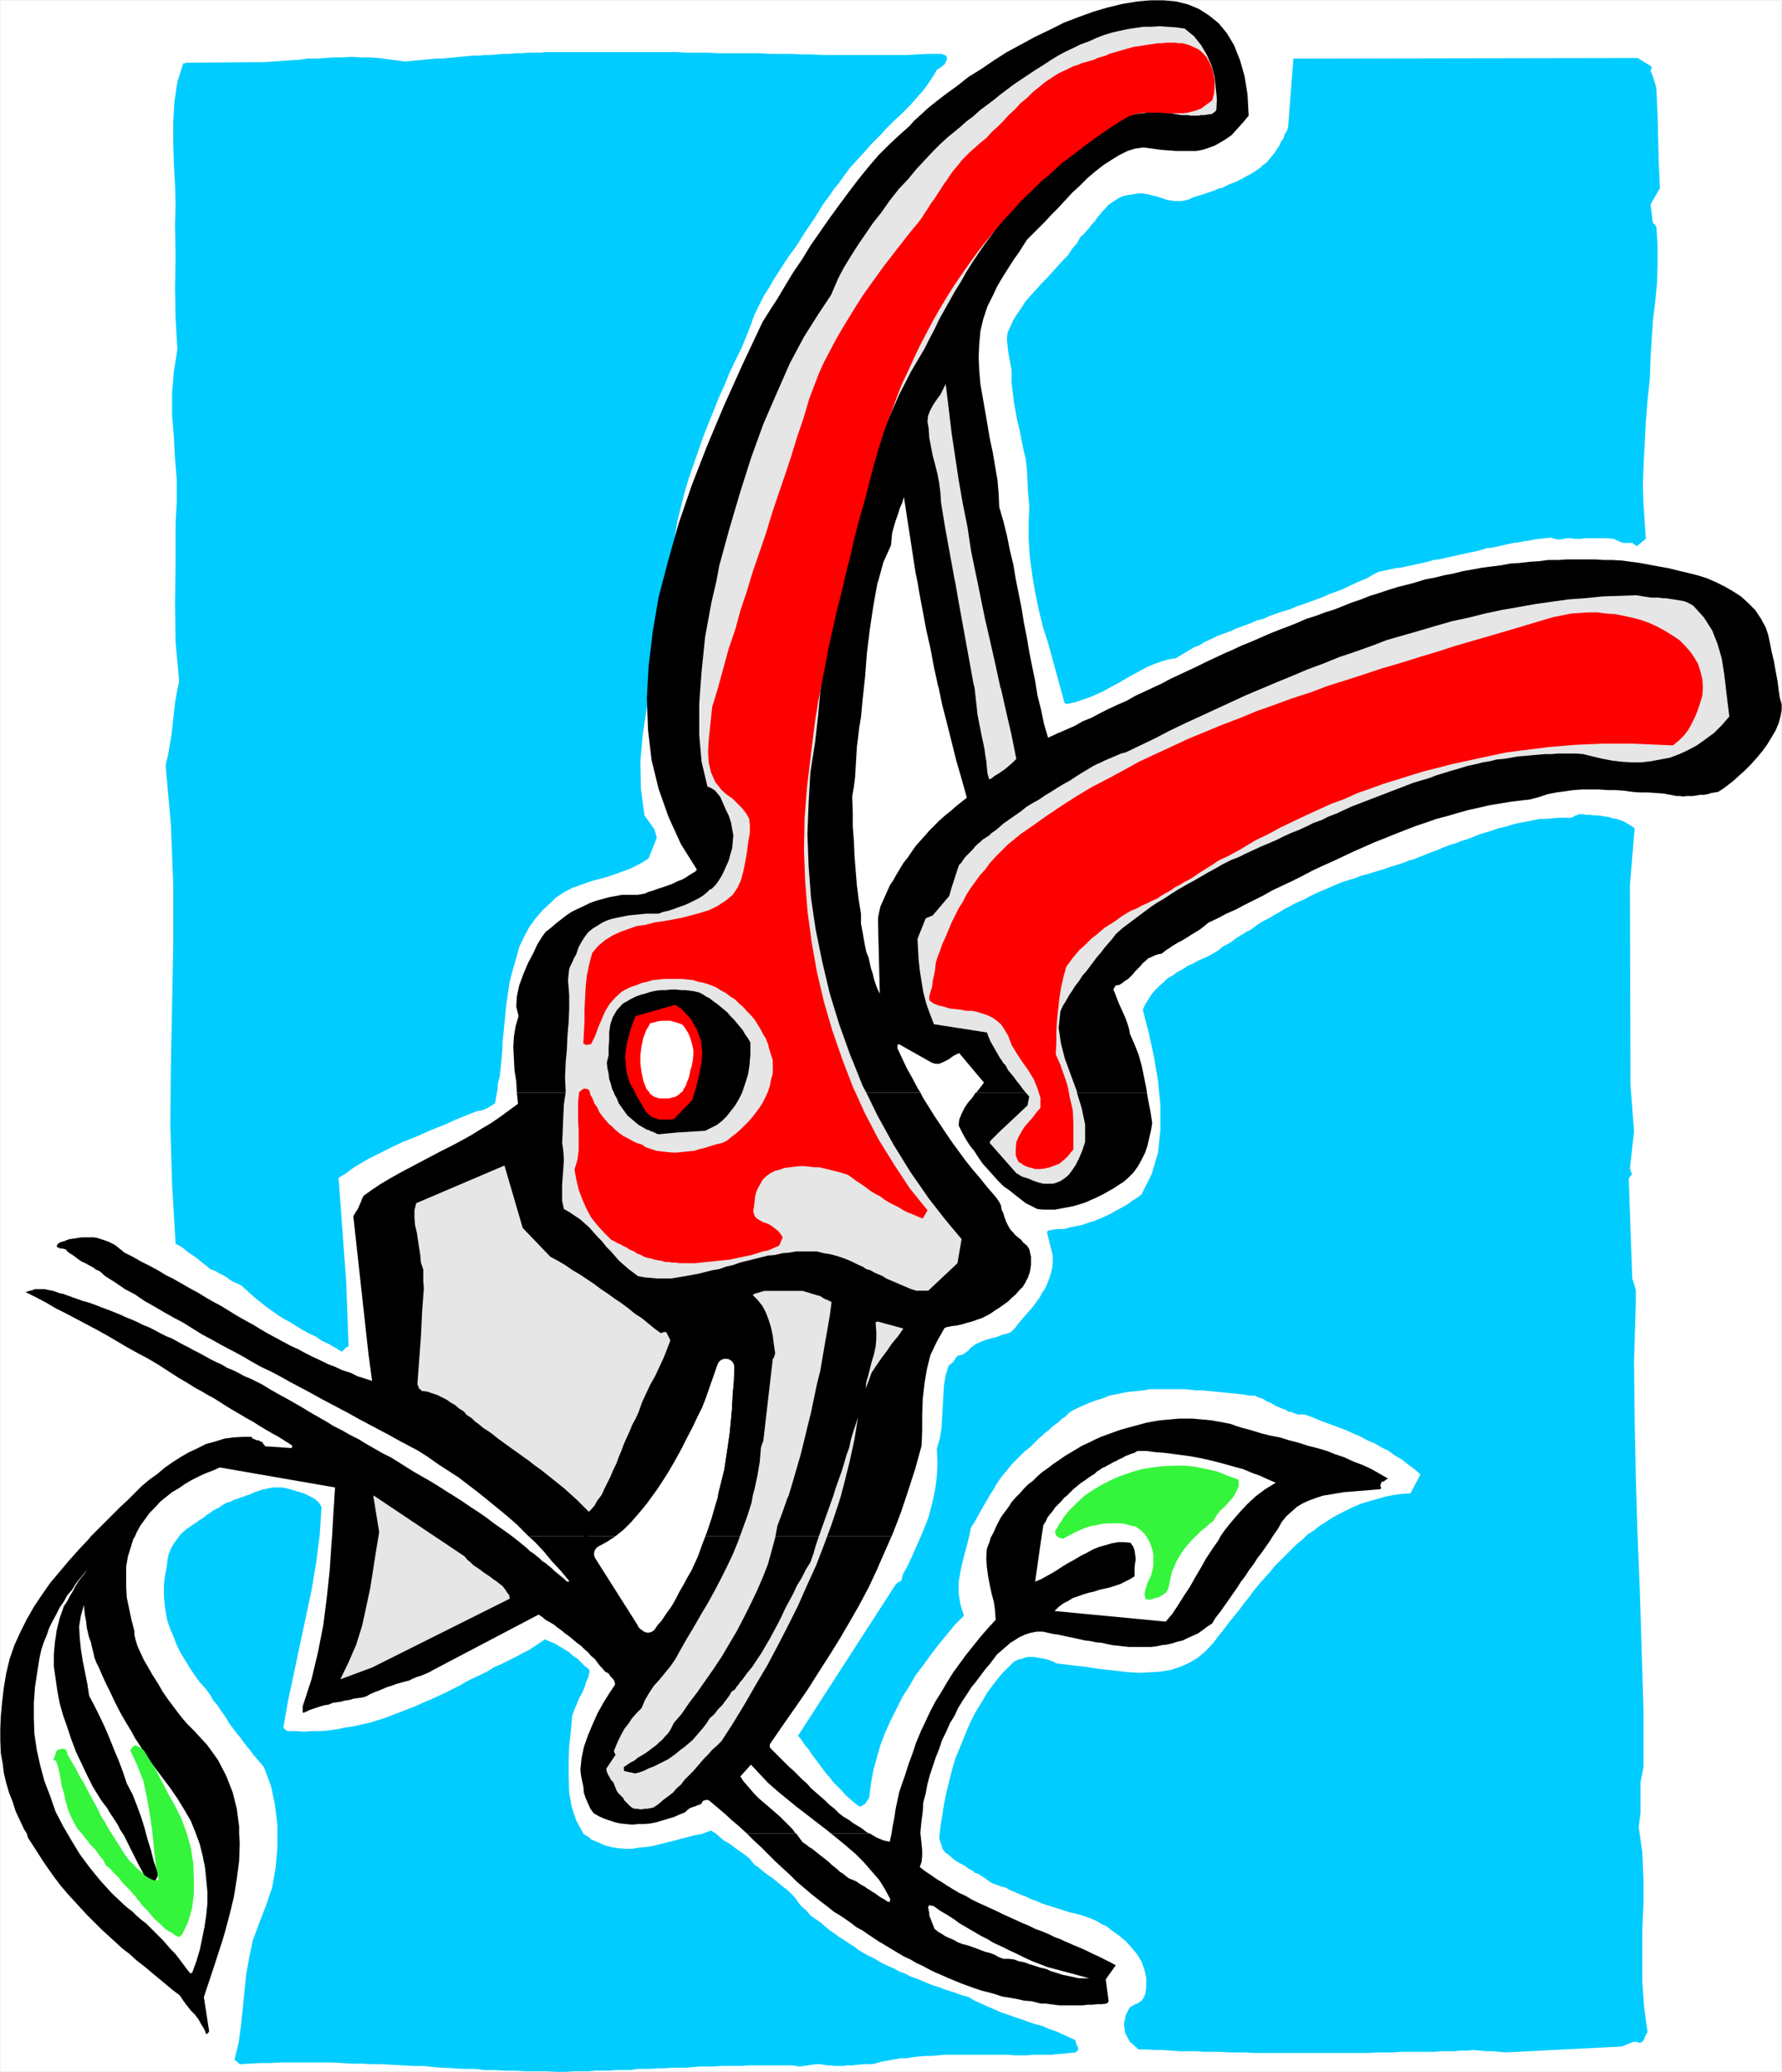
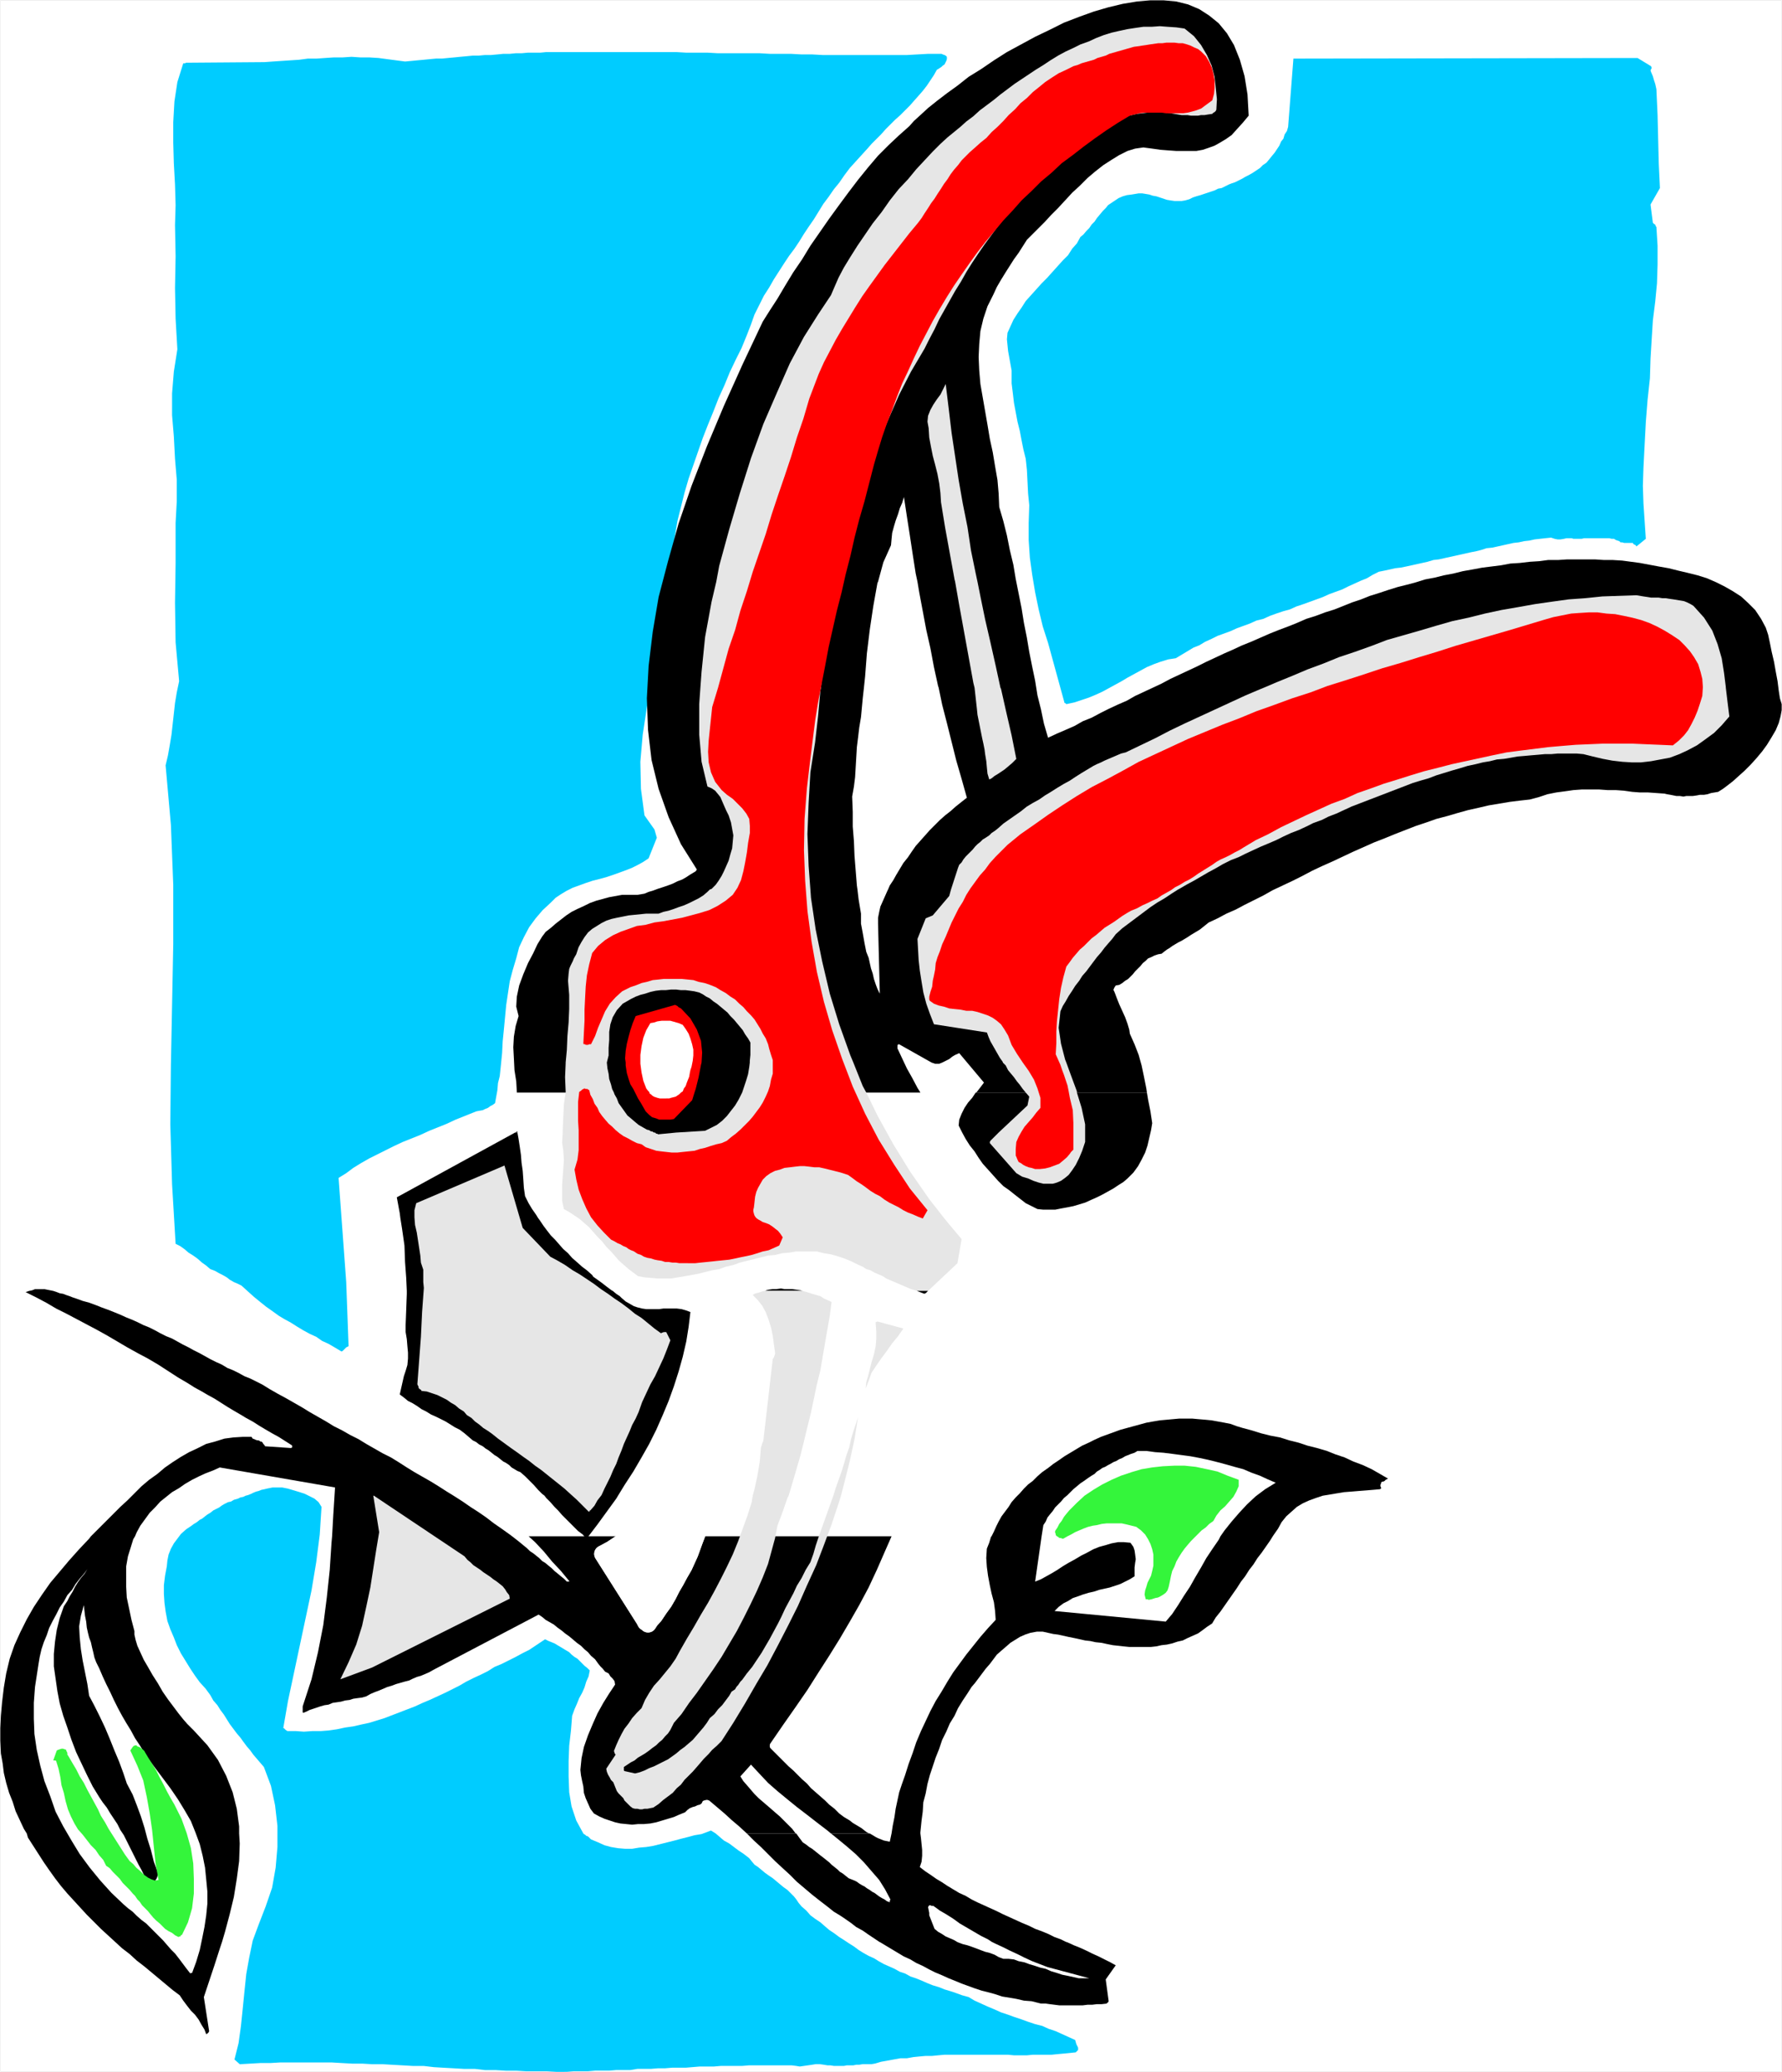
<svg xmlns="http://www.w3.org/2000/svg" xmlns:ns1="http://sodipodi.sourceforge.net/DTD/sodipodi-0.dtd" xmlns:ns2="http://www.inkscape.org/namespaces/inkscape" version="1.0" width="129.51mm" height="150.551mm" id="svg39" ns1:docname="Clipping Shears 04.wmf">
  <rect width="100%" height="100%" fill="#333333" stroke="none" />
  <ns1:namedview id="namedview39" pagecolor="#ffffff" bordercolor="#000000" borderopacity="0.25" ns2:showpageshadow="2" ns2:pageopacity="0.0" ns2:pagecheckerboard="0" ns2:deskcolor="#d1d1d1" ns2:document-units="mm" />
  <defs id="defs1">
    <pattern id="WMFhbasepattern" patternUnits="userSpaceOnUse" width="6" height="6" x="0" y="0" />
  </defs>
  <path style="fill:#ffffff;fill-opacity:1;fill-rule:evenodd;stroke:#ffffff;stroke-width:0.162px;stroke-linecap:round;stroke-linejoin:round;stroke-miterlimit:4;stroke-dasharray:none;stroke-opacity:1" d="M 0.081,0.081 V 568.93 H 489.405 V 0.081 v 0 z" id="path1" />
-   <path style="fill:#00ccff;fill-opacity:1;fill-rule:evenodd;stroke:none" d="m 413.615,563.597 31.835,-1.616 3.232,-1.293 h 0.485 0.323 l 0.485,0.162 0.485,0.162 0.323,-0.162 0.485,-0.323 0.162,-0.323 0.323,-0.485 v -0.323 l 0.323,-0.485 0.162,-0.485 0.323,-0.323 -0.97,-7.111 -0.485,-6.949 v -6.949 -7.111 l 0.323,-7.111 v -7.111 l -0.323,-7.111 -0.97,-6.949 0.485,-3.879 v -4.202 -4.202 l 0.808,-4.202 V 469.381 l -0.485,-15.999 -0.485,-15.999 -0.646,-15.837 -0.485,-15.999 -0.323,-15.999 -0.162,-15.837 0.485,-15.999 v -1.778 -1.616 l -0.485,-1.778 -0.485,-1.454 -0.97,-27.311 0.162,-0.323 0.162,-0.323 0.323,-0.323 0.162,-0.162 v -0.485 l -0.162,-0.323 -0.162,-0.485 -0.162,-0.485 1.131,-10.181 -0.97,-12.767 -0.162,-54.784 1.293,-15.676 -0.646,-0.485 -0.808,-0.485 -0.808,-0.485 -0.808,-0.485 -0.97,-0.323 -0.97,-0.323 -1.131,-0.162 -0.808,-0.323 -1.131,-0.162 -0.97,-0.162 -1.131,-0.162 h -1.131 l -0.97,-0.162 h -1.131 l -0.97,-0.162 h -0.97 l -0.323,0.162 -0.162,0.162 h -0.323 l -0.323,0.162 -0.162,0.162 -0.323,0.162 h -0.162 l -0.323,0.162 h -1.778 -1.616 l -1.616,0.162 -1.939,0.162 h -1.616 l -1.616,0.323 -1.616,0.323 -1.778,0.323 -1.616,0.323 -1.616,0.485 -1.616,0.485 -1.616,0.323 -1.778,0.646 -1.616,0.485 -1.616,0.485 -1.616,0.646 -1.616,0.646 -1.616,0.485 -1.616,0.646 -1.616,0.485 -1.778,0.646 -1.454,0.646 -1.778,0.646 -1.616,0.646 -1.616,0.646 -1.616,0.646 -1.616,0.485 -1.616,0.646 -1.616,0.485 -1.616,0.485 -1.778,0.646 -1.616,0.485 -1.616,0.485 -1.616,0.485 -1.778,0.485 -1.616,0.646 -1.616,0.485 -1.616,0.485 -1.616,0.646 -1.454,0.646 -1.454,0.646 -1.616,0.646 -1.454,0.646 -1.293,0.646 -1.454,0.808 -1.454,0.646 -1.454,0.646 -1.454,0.808 -1.293,0.646 -1.293,0.808 -1.454,0.808 -1.293,0.808 -1.293,0.646 -1.454,0.808 -1.131,0.808 -1.293,0.97 -1.293,0.646 -1.293,0.808 -1.293,0.808 -1.293,0.97 -1.293,0.808 -1.293,0.646 -1.131,0.97 -1.293,0.808 -1.454,0.808 -1.454,0.646 -1.454,0.646 -1.454,0.808 -1.454,0.646 -1.454,0.97 -1.293,0.646 -1.293,0.97 -1.454,0.808 -1.131,1.131 -1.131,0.97 -1.131,1.131 -0.97,1.131 -0.808,1.293 -0.808,1.293 -0.808,1.616 1.616,6.303 1.454,6.626 1.131,6.787 0.646,6.626 v 6.626 l -0.646,6.303 -1.778,5.979 -2.747,5.495 -1.293,0.97 -1.293,0.808 -1.293,0.97 -1.454,0.808 -1.454,0.808 -1.454,0.808 -1.616,0.808 -1.454,0.646 -1.616,0.646 -1.616,0.485 -1.778,0.646 -1.616,0.323 -1.616,0.323 -1.778,0.485 h -1.454 l -1.616,0.162 -0.485,0.162 h -0.485 l -0.323,0.162 -0.323,0.323 1.616,6.464 v 1.778 l -0.162,1.616 -0.323,1.454 -0.485,1.454 -0.485,1.293 -0.646,1.454 -0.808,1.131 -0.646,1.293 -0.97,1.293 -0.808,1.131 -0.97,1.131 -1.131,1.293 -0.97,1.131 -0.97,1.131 -0.97,1.293 -1.131,1.131 -1.293,0.485 -1.293,0.323 -1.131,0.485 -1.293,0.323 -1.131,0.323 -1.131,0.323 -1.131,0.485 -1.131,0.485 -0.485,0.323 -0.646,0.485 -0.646,0.485 -0.323,0.485 -0.646,0.485 -0.646,0.485 -0.646,0.323 -0.97,0.162 -0.323,0.323 -0.323,0.323 -0.162,0.323 -0.323,0.485 -0.162,0.323 -0.485,0.323 -0.323,0.323 -0.485,0.323 -0.808,2.586 -0.485,2.909 -0.162,2.747 -0.162,2.909 -0.162,2.909 -0.162,3.071 -0.485,2.909 -0.808,2.747 0.162,3.879 -0.162,3.717 -0.485,3.717 -0.808,3.717 -0.97,3.717 -1.293,3.394 -1.454,3.394 -1.454,3.232 -0.485,1.131 -0.485,0.97 -0.323,0.808 -0.485,0.97 -0.485,0.808 -0.485,0.808 -0.323,0.97 -0.162,0.97 -0.485,0.323 -0.323,0.162 -0.485,0.323 -0.323,0.323 -26.826,41.532 0.97,1.131 0.808,1.293 1.131,1.293 0.808,1.293 0.97,1.293 0.97,1.293 0.97,1.293 0.97,1.293 1.131,1.293 0.97,1.293 1.131,1.131 1.293,1.293 0.97,1.131 1.293,1.131 1.131,0.97 1.293,0.97 h 0.485 l 0.485,-0.323 0.323,-0.162 0.485,-0.323 0.162,-0.485 0.323,-0.323 0.323,-0.485 0.162,-0.323 0.485,-3.879 0.646,-3.555 0.97,-3.555 0.97,-3.394 1.293,-3.394 1.454,-3.232 1.616,-3.232 1.616,-3.232 1.939,-3.07 1.778,-3.07 2.101,-2.747 2.101,-2.909 2.101,-2.747 2.262,-2.747 2.262,-2.747 2.424,-2.424 -0.97,-3.07 -0.485,-3.07 v -3.07 l 0.485,-2.909 0.646,-2.909 0.808,-3.071 0.808,-3.07 0.646,-3.07 0.97,-1.454 0.808,-1.454 0.808,-1.454 0.808,-1.454 0.97,-1.616 0.808,-1.454 0.97,-1.454 0.808,-1.454 0.97,-1.454 0.97,-1.293 1.131,-1.293 1.131,-1.454 1.131,-1.131 1.293,-1.293 1.293,-1.293 1.293,-0.97 0.646,-0.646 0.646,-0.646 0.646,-0.646 0.646,-0.646 0.646,-0.485 0.646,-0.646 0.808,-0.646 0.646,-0.485 0.646,-0.646 0.808,-0.646 0.646,-0.485 0.646,-0.485 0.808,-0.808 0.808,-0.485 0.646,-0.646 0.646,-0.646 1.454,-0.808 1.778,-0.808 1.454,-0.646 1.616,-0.646 1.454,-0.485 1.616,-0.485 1.454,-0.646 1.616,-0.323 1.616,-0.323 1.616,-0.323 1.454,-0.162 1.778,-0.162 1.454,-0.162 1.616,-0.323 h 1.616 1.616 1.616 1.616 1.454 1.616 l 1.616,0.162 1.616,0.162 h 1.616 l 1.616,0.162 1.616,0.162 1.616,0.162 1.616,0.162 1.616,0.162 1.616,0.162 1.616,0.162 1.616,0.323 h 1.616 l 0.808,0.485 0.808,0.162 0.97,0.485 0.646,0.485 0.97,0.323 0.808,0.485 0.808,0.485 0.808,0.323 0.808,0.323 0.97,0.323 0.646,0.485 0.97,0.162 0.808,0.323 0.97,0.323 h 0.808 0.97 l 2.262,0.808 2.262,0.97 2.262,0.808 2.101,0.808 2.262,0.808 2.101,0.97 1.939,0.808 2.101,1.131 1.939,0.808 1.939,1.131 1.939,0.97 1.778,1.293 1.939,1.131 1.616,1.293 1.778,1.293 1.616,1.454 -2.747,5.171 -2.424,0.162 -2.424,0.323 -2.262,0.485 -2.262,0.646 -2.262,0.646 -2.101,0.646 -1.939,0.808 -1.939,0.97 -1.939,0.97 -1.778,0.97 -1.778,1.131 -1.778,1.131 -1.616,1.293 -1.778,1.131 -1.454,1.454 -1.616,1.293 -1.454,1.454 -1.454,1.454 -1.616,1.616 -1.454,1.454 -1.293,1.616 -1.454,1.616 -1.454,1.616 -1.454,1.778 -1.293,1.778 -1.454,1.778 -1.293,1.778 -1.454,1.778 -1.454,1.778 -1.293,1.778 -1.454,1.778 -1.454,1.939 -2.101,2.262 -2.101,1.778 -2.424,1.454 -2.586,1.131 -2.424,0.808 -2.909,0.485 -2.747,0.162 -2.747,0.162 -3.07,-0.162 -2.909,-0.323 -2.909,-0.323 -2.909,-0.323 -2.909,-0.485 -2.909,-0.323 -2.747,-0.323 -2.747,-0.323 -0.808,-0.485 -0.808,-0.323 -0.97,-0.323 -0.808,-0.162 -0.97,-0.162 -0.808,-0.162 -0.97,-0.162 h -0.808 -0.808 l -0.808,0.162 -0.808,0.323 -0.808,0.162 -0.808,0.323 -0.646,0.323 -0.646,0.646 -0.485,0.485 -2.262,2.262 -1.939,2.424 -1.939,2.586 -1.616,2.747 -1.778,2.909 -1.454,2.909 -1.293,3.07 -1.293,3.232 -1.293,3.071 -0.97,3.232 -0.808,3.232 -0.808,3.232 -0.646,3.232 -0.485,3.07 -0.485,3.07 -0.323,3.071 0.323,1.131 0.323,0.808 0.162,0.808 0.323,0.485 0.646,0.808 0.808,0.485 0.646,0.646 0.808,0.646 0.646,0.485 0.808,0.485 0.97,0.485 0.808,0.485 0.808,0.646 0.97,0.485 0.808,0.646 0.97,0.323 0.97,0.646 0.808,0.485 0.808,0.646 0.97,0.646 1.293,0.485 1.293,0.485 1.293,0.323 1.131,0.646 1.131,0.485 1.131,0.485 1.131,0.485 1.293,0.485 1.293,0.646 1.454,0.485 1.454,0.646 1.454,0.485 1.616,0.485 1.454,0.485 1.454,0.485 1.616,0.485 1.454,0.323 1.778,0.485 1.454,0.485 1.293,0.485 1.454,0.646 1.293,0.808 1.454,0.646 1.131,0.97 2.101,1.454 1.939,1.616 1.616,1.778 1.616,1.939 1.131,1.939 0.808,2.262 0.485,2.262 v 2.586 l -0.162,0.808 v 0.646 l -0.323,0.646 -0.162,0.646 -0.323,0.323 -0.323,0.485 -0.485,0.323 -0.646,0.485 -0.646,0.162 -0.485,0.323 -0.646,0.323 -0.485,0.485 -0.97,1.939 -0.485,2.424 0.323,2.424 1.131,2.101 0.323,0.485 0.485,0.323 0.323,0.323 0.323,0.323 0.162,0.162 0.485,0.323 0.162,0.323 0.323,0.162 h 2.262 l 2.262,0.162 h 2.262 l 2.262,0.162 2.262,0.162 h 2.101 2.424 l 2.101,0.162 h 2.262 2.262 l 2.262,0.162 h 2.262 2.424 l 2.262,0.162 h 2.101 2.262 2.424 2.262 2.262 2.262 2.262 2.101 2.262 2.262 2.262 2.424 2.101 2.424 l 2.262,-0.162 h 2.262 2.101 l 2.424,-0.162 h 1.778 1.778 1.778 1.778 1.778 l 1.778,-0.162 h 1.778 1.939 l 1.616,-0.162 h 1.778 l 1.778,-0.162 1.778,0.162 1.778,0.162 h 1.778 l 1.778,0.162 z" id="path2" />
  <path style="fill:#00ccff;fill-opacity:1;fill-rule:evenodd;stroke:none" d="m 155.701,568.93 1.939,-0.162 h 1.939 1.939 l 1.939,-0.162 h 1.939 1.939 l 1.939,-0.162 h 1.939 1.939 l 1.939,-0.323 h 1.778 1.939 l 1.939,-0.162 h 1.939 l 1.939,-0.162 h 1.778 1.939 l 1.939,-0.162 1.939,-0.162 h 1.939 1.939 l 1.939,-0.162 h 1.939 1.939 1.939 l 1.939,-0.162 h 1.939 1.778 1.939 2.101 1.939 1.939 l 1.293,0.162 0.97,0.162 1.131,-0.162 1.131,-0.162 1.131,-0.162 0.97,-0.162 h 1.131 l 1.131,0.162 0.97,0.162 h 0.808 l 0.97,0.162 h 0.97 0.808 0.97 l 0.808,-0.162 h 0.97 0.808 l 0.808,-0.162 h 0.808 l 0.97,-0.162 h 0.808 0.97 0.646 l 0.97,-0.162 1.616,-0.485 1.778,-0.323 1.778,-0.323 1.778,-0.323 h 1.778 l 1.778,-0.323 1.616,-0.162 1.778,-0.162 h 1.778 l 1.616,-0.162 1.778,-0.162 h 1.778 1.778 1.778 1.616 1.939 1.616 1.778 1.616 1.778 1.778 l 1.616,0.162 h 1.778 1.778 l 1.616,-0.162 h 1.778 1.616 1.778 l 1.616,-0.162 1.778,-0.162 1.616,-0.162 1.616,-0.162 0.646,-0.646 v -0.646 l -0.485,-0.97 -0.323,-1.131 -1.778,-0.808 -1.778,-0.808 -1.778,-0.808 -1.939,-0.646 -1.778,-0.808 -1.939,-0.485 -1.939,-0.646 -1.778,-0.646 -1.939,-0.646 -1.778,-0.646 -1.939,-0.646 -1.778,-0.808 -1.939,-0.808 -1.778,-0.808 -1.778,-0.808 -1.616,-0.97 -1.778,-0.485 -1.778,-0.646 -1.454,-0.485 -1.616,-0.485 -1.616,-0.646 -1.616,-0.485 -1.616,-0.646 -1.454,-0.646 -1.616,-0.646 -1.454,-0.485 -1.454,-0.808 -1.454,-0.485 -1.454,-0.808 -1.454,-0.646 -1.454,-0.646 -1.454,-0.808 -1.293,-0.808 -1.454,-0.646 -1.454,-0.808 -1.293,-0.808 -1.293,-0.97 -1.293,-0.808 -1.454,-0.97 -1.293,-0.808 -1.293,-0.97 -1.454,-0.97 -1.131,-0.97 -1.293,-1.131 -1.454,-0.97 -1.293,-0.97 -1.131,-1.293 -1.293,-1.131 -0.808,-0.97 -0.646,-0.97 -0.646,-0.808 -0.97,-0.97 -0.808,-0.808 -1.131,-0.808 -0.97,-0.808 -0.97,-0.808 -0.97,-0.808 -0.97,-0.646 -1.131,-0.808 -0.97,-0.808 -0.97,-0.808 -0.97,-0.646 -0.808,-0.97 -0.646,-0.808 -1.454,-1.131 -1.454,-0.97 -1.293,-0.97 -1.293,-0.97 -1.454,-0.808 -1.131,-0.97 -1.131,-0.97 -1.293,-0.808 -2.586,0.97 -1.939,0.323 -1.778,0.485 -1.939,0.485 -1.778,0.485 -1.939,0.485 -1.939,0.485 -1.939,0.485 -1.939,0.323 -1.939,0.162 -1.939,0.323 h -1.939 l -1.939,-0.162 -1.939,-0.323 -1.778,-0.485 -1.778,-0.808 -1.939,-0.808 -0.323,-0.323 -0.323,-0.323 -0.162,-0.162 -0.485,-0.162 -0.162,-0.162 -0.162,-0.162 -0.323,-0.162 -0.162,-0.162 -1.939,-3.555 -1.293,-3.879 -0.646,-3.879 -0.162,-4.363 v -4.202 l 0.162,-4.202 0.485,-4.202 0.323,-4.04 0.646,-1.778 0.646,-1.454 0.646,-1.616 0.808,-1.454 0.646,-1.454 0.485,-1.616 0.646,-1.454 0.323,-1.616 -0.646,-0.646 -0.808,-0.646 -0.646,-0.646 -0.646,-0.646 -0.646,-0.646 -0.808,-0.485 -0.808,-0.646 -0.646,-0.646 -0.808,-0.485 -0.808,-0.485 -0.808,-0.485 -0.808,-0.485 -0.808,-0.485 -0.808,-0.323 -0.808,-0.323 -0.97,-0.485 -4.363,2.909 -1.939,0.97 -1.778,0.97 -1.939,0.97 -1.939,0.97 -1.939,0.808 -1.778,1.131 -1.939,0.97 -2.101,0.97 -1.939,0.97 -1.939,1.131 -1.939,0.97 -1.939,0.97 -2.101,0.97 -2.101,0.97 -1.939,0.808 -2.101,0.97 -2.101,0.808 -2.101,0.808 -2.101,0.808 -2.101,0.808 -2.101,0.646 -2.101,0.646 -2.262,0.485 -2.101,0.485 -2.262,0.323 -2.262,0.485 -2.262,0.323 -2.101,0.162 h -2.262 l -2.424,0.162 -2.262,-0.162 H 78.942 l -0.485,-0.323 -0.323,-0.323 -0.162,-0.162 h -0.162 l 1.293,-7.434 1.616,-7.595 1.616,-7.595 1.616,-7.595 1.616,-7.595 1.293,-7.757 0.97,-7.595 0.485,-7.595 -0.808,-1.293 -1.131,-0.97 -1.293,-0.646 -1.293,-0.646 -1.454,-0.485 -1.616,-0.485 -1.616,-0.485 -1.616,-0.323 h -0.808 -0.97 -0.808 l -0.808,0.162 -0.808,0.162 -0.646,0.162 -0.808,0.162 -0.808,0.323 -0.646,0.162 -0.808,0.323 -0.646,0.323 -0.808,0.323 -0.646,0.162 -0.646,0.323 -0.808,0.162 -0.646,0.323 -1.131,0.323 -0.808,0.485 -0.808,0.162 -0.97,0.485 -0.808,0.485 -0.646,0.485 -0.97,0.485 -0.646,0.323 -0.808,0.646 -0.808,0.485 -0.646,0.485 -0.808,0.646 -0.646,0.323 -0.808,0.646 -0.808,0.485 -0.646,0.485 -1.454,0.97 -1.454,1.293 -0.97,1.293 -0.97,1.293 -0.808,1.454 -0.646,1.616 -0.323,1.616 -0.162,1.616 -0.485,2.586 -0.323,2.586 v 2.424 l 0.162,2.424 0.323,2.424 0.485,2.586 0.808,2.262 0.97,2.262 0.808,2.101 1.131,2.262 1.293,2.101 1.293,2.101 1.293,1.939 1.293,1.778 1.616,1.778 1.293,1.778 0.808,1.454 1.131,1.293 0.808,1.293 0.97,1.293 0.808,1.293 0.808,1.293 0.97,1.293 0.97,1.293 0.97,1.131 0.808,1.131 0.97,1.293 0.97,1.131 0.808,1.131 0.97,1.131 0.97,1.131 0.97,1.131 1.939,5.171 1.131,5.333 0.646,5.656 v 5.818 l -0.485,5.656 -0.97,5.495 -1.778,5.171 -1.939,5.01 -1.616,4.363 -0.97,4.687 -0.808,4.525 -0.485,4.687 -0.485,4.848 -0.485,4.687 -0.646,4.687 -1.131,4.525 1.454,1.293 2.909,-0.162 2.747,-0.162 h 2.747 l 2.747,-0.162 h 2.909 2.747 2.747 2.909 2.747 l 2.747,0.162 2.909,0.162 h 2.747 l 2.747,0.162 h 2.909 l 2.747,0.162 2.909,0.162 2.747,0.162 h 2.909 l 2.747,0.323 2.747,0.162 2.909,0.162 2.747,0.162 h 2.909 l 2.747,0.323 h 2.909 l 2.747,0.162 h 2.909 l 2.747,0.162 h 2.747 2.909 l 2.747,0.162 z" id="path3" />
-   <path style="fill:#e6e6e6;fill-opacity:1;fill-rule:evenodd;stroke:none" d="m 185.436,464.695 2.262,-0.97 0.97,-0.97 0.97,-0.97 0.808,-1.131 0.97,-1.131 0.646,-0.97 0.808,-1.131 0.646,-1.131 0.646,-1.293 0.646,-1.131 0.646,-1.293 0.646,-1.131 0.646,-1.131 0.646,-1.293 0.646,-1.131 0.808,-1.293 0.485,-1.131 0.485,-1.293 0.485,-0.97 0.646,-1.131 0.646,-1.131 0.646,-0.97 0.485,-1.293 0.646,-1.131 0.485,-1.293 1.454,-2.424 1.293,-2.586 1.293,-2.586 1.293,-2.747 1.131,-2.747 1.293,-2.747 1.131,-2.586 1.293,-2.586 1.778,-6.787 1.778,-6.949 1.454,-6.949 1.454,-6.949 0.97,-6.949 0.646,-7.111 0.162,-6.949 -0.162,-6.949 -0.97,-0.646 -0.97,-0.485 -1.293,-0.323 h -1.293 l -1.293,0.162 -1.293,0.323 -1.131,0.485 -0.97,0.646 v 5.01 l -0.162,4.687 -0.162,4.848 -0.162,4.848 -0.485,4.848 -0.323,4.848 -0.485,4.848 -0.646,5.01 -0.646,4.687 -0.646,4.848 -1.131,4.525 -1.293,4.363 -1.293,4.363 -1.616,4.202 -1.616,4.04 -1.778,4.04 -2.101,3.879 -1.939,3.879 -2.101,3.717 -2.101,3.879 -2.101,3.717 -2.101,3.555 -2.101,3.555 -2.101,3.717 0.162,0.323 0.323,0.162 0.162,0.323 0.646,0.323 v 0 l 0.162,-0.162 z" id="path4" />
  <path style="fill:#b3b3b3;fill-opacity:1;fill-rule:evenodd;stroke:none" d="m 102.697,453.382 7.272,-2.747 1.131,-0.808 0.97,-0.646 1.131,-0.808 1.293,-0.808 0.97,-0.646 1.293,-0.808 0.97,-0.646 1.293,-0.646 1.293,-0.808 0.97,-0.646 1.293,-0.485 1.293,-0.646 1.293,-0.646 1.293,-0.485 1.454,-0.485 1.454,-0.485 0.323,-0.162 0.323,-0.162 0.323,-0.162 0.323,-0.323 0.162,-0.323 0.323,-0.323 0.162,-0.485 0.162,-0.323 -0.162,-2.909 -9.696,-5.333 -0.485,-0.808 -0.646,-0.646 -0.485,-0.808 -0.646,-0.646 -0.808,-0.646 -0.646,-0.808 -0.808,-0.485 -0.646,-0.808 -0.97,-0.485 -0.808,-0.646 -0.808,-0.485 -0.808,-0.646 -0.808,-0.485 -0.97,-0.485 -0.646,-0.323 -0.808,-0.485 h -0.323 -0.162 -0.485 l -0.323,0.162 -0.485,2.101 -0.162,2.101 -0.162,2.101 -0.162,2.262 -0.162,2.101 -0.323,2.262 -0.485,2.262 -0.97,2.101 -0.162,1.939 -0.485,1.939 -0.485,1.939 -0.485,1.616 -0.646,1.939 -0.646,1.778 -0.485,1.778 -0.646,1.778 v 0.323 l 0.162,0.323 0.162,0.323 0.162,0.485 h 0.162 l 0.162,-0.162 z" id="path5" />
  <path style="fill:#00ccff;fill-opacity:1;fill-rule:evenodd;stroke:none" d="m 94.132,370.964 0.323,-0.323 0.323,-0.323 0.323,-0.323 0.646,-0.323 -0.646,-17.615 -2.101,-28.604 2.101,-1.293 1.939,-1.454 2.101,-1.293 2.262,-1.293 2.262,-1.131 2.262,-1.131 2.262,-1.131 2.424,-1.131 2.424,-0.97 2.424,-0.97 2.424,-1.131 2.424,-0.97 2.424,-0.97 2.424,-1.131 2.424,-0.97 2.424,-0.97 0.808,-0.323 0.808,-0.162 0.97,-0.162 0.646,-0.323 0.808,-0.323 0.646,-0.485 0.646,-0.323 0.646,-0.485 0.323,-1.778 0.323,-1.778 0.162,-1.939 0.485,-1.939 0.323,-3.07 0.323,-3.232 0.162,-3.232 0.323,-3.232 0.323,-3.394 0.323,-3.394 0.485,-3.232 0.485,-3.232 0.808,-3.07 0.97,-3.232 0.808,-3.07 1.293,-2.747 1.454,-2.747 1.778,-2.424 1.939,-2.262 2.262,-2.101 1.293,-1.293 1.454,-0.97 1.616,-0.97 1.616,-0.808 1.778,-0.646 1.778,-0.646 1.939,-0.646 1.939,-0.485 1.778,-0.485 1.939,-0.646 1.778,-0.646 1.778,-0.646 1.616,-0.646 1.616,-0.808 1.454,-0.808 1.454,-0.97 2.262,-5.656 -0.646,-2.262 -2.747,-3.879 -0.97,-7.272 -0.162,-7.434 0.646,-7.434 1.131,-7.434 1.293,-7.595 1.131,-7.272 0.808,-7.595 0.162,-7.434 0.808,-1.616 0.485,-1.616 0.485,-1.939 0.323,-1.778 0.323,-1.778 0.323,-1.616 0.485,-1.616 0.485,-1.454 0.646,-4.04 0.646,-3.879 0.97,-3.879 0.97,-3.879 1.131,-3.879 1.293,-3.717 1.293,-3.717 1.293,-3.717 1.454,-3.717 1.454,-3.555 1.454,-3.717 1.616,-3.555 1.454,-3.555 1.616,-3.394 1.616,-3.232 1.454,-3.555 1.131,-2.909 0.97,-2.747 1.293,-2.586 1.293,-2.586 1.454,-2.262 1.293,-2.262 1.454,-2.262 1.454,-2.262 1.293,-1.939 1.454,-1.939 1.293,-1.939 1.293,-2.101 1.293,-1.939 1.454,-2.101 1.293,-2.101 1.293,-2.101 1.454,-1.939 1.454,-2.101 1.454,-1.778 1.454,-2.101 1.454,-1.939 1.616,-1.778 1.616,-1.778 1.616,-1.778 1.131,-1.293 1.293,-1.293 1.293,-1.293 1.293,-1.454 1.293,-1.293 1.293,-1.293 1.454,-1.293 1.293,-1.293 1.293,-1.293 1.131,-1.293 1.293,-1.454 1.131,-1.293 1.131,-1.454 0.97,-1.454 0.97,-1.454 0.808,-1.454 0.323,-0.162 0.485,-0.323 0.485,-0.323 0.323,-0.323 0.485,-0.323 0.162,-0.323 0.323,-0.646 0.162,-0.485 v -0.485 -0.162 l -0.323,-0.323 -0.323,-0.162 -0.485,-0.162 -0.323,-0.162 h -0.485 -0.323 -2.909 l -2.909,0.162 -2.909,0.162 h -2.909 -2.909 -2.909 -2.909 -2.909 -2.909 -2.747 -2.909 l -2.909,-0.162 h -2.909 l -2.909,-0.162 h -2.747 -3.07 l -2.747,-0.162 h -2.909 -2.909 -2.747 -2.909 l -2.909,-0.162 h -2.909 -2.909 l -2.747,-0.162 h -2.909 -2.909 -2.909 -2.909 -2.909 -2.747 -2.909 -1.778 -1.778 -1.616 -1.778 -1.616 -1.939 -1.616 -1.616 -1.778 l -1.616,0.162 h -1.778 -1.616 l -1.778,0.162 h -1.616 l -1.616,0.162 h -1.778 l -1.616,0.162 -1.778,0.162 h -1.616 l -1.778,0.162 h -1.616 l -1.616,0.162 -1.778,0.162 -1.616,0.162 -1.778,0.162 -1.616,0.162 h -1.616 l -1.778,0.162 -1.616,0.162 -1.778,0.162 -1.616,0.162 -1.778,0.162 -2.424,-0.323 -2.424,-0.323 -2.424,-0.323 -2.586,-0.162 h -2.424 l -2.424,-0.162 -2.424,0.162 h -2.424 l -2.424,0.162 -2.262,0.162 h -2.424 l -2.424,0.323 -2.424,0.162 -2.424,0.162 -2.424,0.162 -2.262,0.162 -21.331,0.162 h -0.162 l -0.323,0.162 h -0.323 -0.162 l -1.616,5.171 -0.808,5.333 -0.323,5.656 v 5.656 l 0.162,5.656 0.323,5.818 0.162,5.656 -0.162,5.495 0.162,8.565 -0.162,8.727 0.162,8.403 0.485,8.403 -0.97,6.141 -0.485,5.979 v 5.979 l 0.485,5.818 0.323,6.141 0.485,5.818 v 5.818 l -0.323,5.979 v 10.989 l -0.162,10.989 0.162,10.828 0.97,10.666 -0.646,3.07 -0.485,2.909 -0.323,2.909 -0.323,2.909 -0.323,2.909 -0.485,2.909 -0.485,2.747 -0.646,2.747 1.454,16.322 0.646,16.484 v 16.322 l -0.323,16.645 -0.323,16.484 -0.162,16.322 0.485,16.484 0.97,16.322 1.293,0.646 1.131,0.808 1.131,0.97 1.293,0.808 1.131,0.808 1.293,1.131 1.131,0.808 1.131,0.97 1.293,0.485 1.131,0.646 0.97,0.485 1.131,0.646 0.808,0.646 1.131,0.646 1.131,0.485 0.97,0.485 1.778,1.616 1.616,1.454 1.778,1.454 1.616,1.293 1.616,1.131 1.778,1.293 1.616,0.97 1.778,0.97 1.778,1.131 1.616,0.97 1.778,0.97 1.778,0.808 1.616,1.131 1.778,0.808 1.939,1.131 1.616,0.97 z" id="path6" />
  <path style="fill:#00ccff;fill-opacity:1;fill-rule:evenodd;stroke:none" d="m 292.9,193.36 2.262,-0.485 1.939,-0.646 1.939,-0.646 1.939,-0.808 1.778,-0.808 1.778,-0.97 1.778,-0.97 1.778,-0.97 1.616,-0.97 1.778,-0.97 1.778,-0.97 1.778,-0.97 1.939,-0.808 1.778,-0.646 2.101,-0.646 2.101,-0.323 1.616,-0.97 1.616,-0.97 1.616,-0.97 1.616,-0.646 1.616,-0.97 1.778,-0.808 1.616,-0.808 1.778,-0.646 1.778,-0.646 1.778,-0.808 1.778,-0.646 1.778,-0.646 1.778,-0.808 1.939,-0.485 1.778,-0.808 1.778,-0.646 1.939,-0.646 1.778,-0.485 1.778,-0.808 1.939,-0.646 1.778,-0.646 1.778,-0.646 1.778,-0.646 1.778,-0.808 1.778,-0.646 1.778,-0.646 1.616,-0.808 1.778,-0.808 1.778,-0.808 1.616,-0.646 1.616,-0.97 1.616,-0.808 1.616,-0.323 1.454,-0.323 1.454,-0.323 1.454,-0.162 1.616,-0.323 1.454,-0.323 1.454,-0.323 1.454,-0.323 1.454,-0.323 1.616,-0.485 1.454,-0.162 1.454,-0.323 1.454,-0.323 1.454,-0.323 1.454,-0.323 1.454,-0.323 1.454,-0.323 1.616,-0.323 1.293,-0.323 1.454,-0.485 1.616,-0.162 1.454,-0.323 1.454,-0.323 1.454,-0.323 1.454,-0.323 1.454,-0.162 1.454,-0.323 1.454,-0.162 1.454,-0.323 1.454,-0.162 1.454,-0.162 1.616,-0.162 0.97,0.323 0.808,0.162 h 0.808 l 0.97,-0.162 0.646,-0.162 h 0.646 0.808 l 0.485,0.162 h 0.808 0.646 0.808 l 0.646,-0.162 h 0.808 0.646 0.646 0.808 0.646 0.646 0.646 0.646 0.646 0.808 l 0.646,0.162 h 0.646 l 0.485,0.323 0.485,0.162 0.485,0.162 0.323,0.323 h 0.485 l 0.485,0.162 h 0.323 0.323 0.485 0.323 0.485 0.485 l 0.162,0.323 0.323,0.162 0.323,0.162 0.162,0.323 2.586,-2.101 -0.323,-4.848 -0.323,-4.848 -0.162,-4.848 0.162,-5.01 0.323,-6.303 0.323,-6.141 0.485,-6.141 0.646,-5.979 0.162,-5.333 0.323,-5.333 0.323,-5.171 0.646,-5.171 0.485,-5.01 0.162,-5.171 v -5.171 l -0.323,-5.171 -0.162,-0.162 -0.162,-0.485 -0.323,-0.162 -0.323,-0.323 -0.646,-5.01 2.586,-4.525 -0.323,-6.787 -0.162,-6.626 -0.162,-6.626 -0.323,-7.111 -0.323,-1.454 -0.323,-0.97 -0.323,-1.131 -0.485,-1.131 -0.162,-0.485 0.162,-0.323 0.162,-0.323 -0.162,-0.485 -3.717,-2.262 -94.536,0.162 -1.454,18.746 -0.323,1.131 -0.646,0.97 -0.323,1.131 -0.646,0.808 -0.485,1.131 -0.646,0.97 -0.646,0.97 -0.808,0.97 -0.646,0.808 -0.808,0.97 -0.97,0.646 -0.808,0.808 -0.97,0.646 -0.97,0.646 -1.131,0.646 -0.97,0.485 -0.808,0.485 -0.97,0.485 -0.97,0.485 -0.97,0.323 -0.808,0.323 -0.97,0.485 -0.97,0.485 -0.97,0.162 -0.97,0.485 -0.97,0.323 -0.97,0.323 -0.97,0.323 -0.97,0.323 -1.131,0.323 -0.97,0.323 -0.97,0.485 -1.131,0.323 -0.97,0.162 h -0.97 -0.97 l -1.131,-0.162 -0.97,-0.162 -0.97,-0.323 -0.97,-0.323 -0.97,-0.323 -0.97,-0.162 -0.97,-0.323 -0.97,-0.162 -0.97,-0.162 h -0.97 l -0.97,0.162 -0.97,0.162 -1.293,0.162 -1.131,0.323 -1.131,0.485 -0.97,0.646 -0.97,0.646 -0.97,0.646 -0.646,0.808 -0.808,0.808 -0.808,0.97 -0.808,0.97 -0.646,0.97 -0.808,0.808 -0.646,0.97 -0.808,0.808 -0.808,0.97 -0.808,0.646 -0.97,1.778 -1.293,1.454 -1.131,1.778 -1.454,1.454 -1.454,1.616 -1.454,1.616 -1.454,1.616 -1.454,1.454 -1.454,1.616 -1.454,1.616 -1.454,1.616 -1.131,1.778 -1.131,1.616 -1.131,1.778 -0.808,1.778 -0.808,1.778 -0.162,1.778 0.162,1.616 0.162,1.616 0.323,1.778 0.323,1.778 0.323,1.778 v 1.778 1.778 l 0.323,2.586 0.323,2.747 0.485,2.586 0.485,2.586 0.646,2.586 0.485,2.586 0.485,2.424 0.646,2.586 0.323,3.07 0.162,3.232 0.162,3.232 0.323,3.232 -0.162,4.848 v 4.687 l 0.323,4.848 0.646,4.687 0.808,4.848 0.97,4.687 1.131,4.687 1.454,4.525 4.525,16.484 h 0.162 l 0.162,0.162 z" id="path7" />
  <path style="fill:#000000;fill-opacity:1;fill-rule:evenodd;stroke:none" d="m 141.965,300.019 v -0.162 l -0.162,-2.909 -0.485,-3.07 -0.162,-3.232 -0.162,-3.07 0.162,-2.909 0.485,-2.909 0.808,-2.747 -0.646,-2.586 0.162,-2.747 0.646,-3.07 1.131,-3.07 1.293,-3.07 1.454,-2.747 1.131,-2.424 1.293,-2.101 0.97,-1.293 1.454,-1.131 1.293,-1.131 1.454,-1.131 1.454,-1.131 1.454,-0.97 1.616,-0.808 1.778,-0.808 1.616,-0.808 1.778,-0.646 1.778,-0.485 1.778,-0.485 1.778,-0.323 1.778,-0.323 h 1.778 1.939 0.485 l 0.97,-0.162 0.97,-0.162 1.131,-0.485 1.131,-0.323 1.293,-0.485 1.454,-0.485 1.454,-0.485 1.293,-0.485 1.293,-0.646 1.293,-0.485 1.131,-0.646 0.97,-0.646 0.808,-0.485 0.808,-0.485 0.323,-0.485 -4.363,-6.949 -3.394,-7.434 -2.747,-7.757 -1.939,-7.919 -0.97,-8.242 -0.323,-8.727 0.485,-8.888 1.131,-9.373 1.616,-9.535 2.586,-9.858 2.909,-10.343 3.555,-10.343 4.202,-10.828 4.686,-11.151 5.171,-11.474 5.494,-11.636 1.939,-3.07 2.101,-3.232 2.101,-3.555 2.262,-3.717 2.424,-3.555 2.262,-3.717 2.586,-3.717 2.586,-3.717 2.586,-3.555 2.747,-3.717 2.586,-3.394 2.747,-3.394 2.747,-3.232 2.909,-2.909 2.747,-2.586 2.909,-2.586 1.293,-1.454 1.778,-1.616 2.101,-1.939 2.424,-1.939 2.747,-2.101 2.909,-2.101 3.07,-2.424 3.394,-2.101 3.555,-2.424 3.555,-2.262 3.878,-2.101 3.878,-2.101 4.04,-1.939 3.878,-1.939 4.202,-1.616 4.04,-1.454 3.878,-1.131 4.04,-0.97 3.878,-0.646 3.717,-0.323 h 3.555 l 3.555,0.323 3.232,0.808 3.07,1.293 2.747,1.778 2.586,2.101 2.262,2.747 1.939,3.232 1.616,4.04 1.293,4.525 0.808,5.01 0.323,5.818 -1.616,1.939 -1.616,1.778 -1.454,1.616 -1.616,1.131 -1.616,0.97 -1.454,0.808 -1.778,0.646 -1.454,0.485 -1.778,0.323 h -1.778 -1.939 -1.778 l -2.262,-0.162 -2.101,-0.162 -2.262,-0.323 -2.424,-0.323 -2.262,0.323 -2.101,0.646 -2.262,1.131 -2.101,1.293 -2.262,1.454 -2.262,1.778 -2.101,1.778 -2.101,2.101 -2.101,1.939 -1.939,2.101 -1.939,2.101 -1.939,1.939 -1.778,1.939 -1.778,1.778 -1.616,1.616 -1.454,1.454 -1.131,1.778 -1.131,1.778 -1.293,1.778 -1.131,1.778 -1.131,1.778 -1.293,2.101 -1.131,1.939 -0.97,2.101 -1.616,3.232 -1.131,3.394 -0.808,3.394 -0.323,3.555 -0.162,3.555 0.162,3.717 0.323,3.717 0.646,3.717 0.646,3.717 0.646,3.717 0.646,3.879 0.808,3.717 0.646,3.879 0.646,3.717 0.323,3.717 0.162,3.717 1.131,3.879 0.97,3.879 0.808,4.04 0.97,4.04 0.646,3.879 0.808,4.04 0.808,4.04 0.646,4.04 0.808,4.04 0.646,3.879 0.808,4.04 0.808,3.879 0.646,4.04 0.97,3.879 0.808,3.879 1.131,3.879 2.424,-1.131 2.262,-0.97 2.586,-1.131 2.262,-1.293 2.424,-0.97 2.424,-1.293 2.262,-1.131 2.424,-1.131 2.586,-1.131 2.262,-1.293 2.424,-1.131 2.424,-1.131 2.424,-1.131 2.424,-1.293 2.424,-1.131 2.424,-1.131 2.424,-1.131 2.586,-1.293 2.424,-1.131 2.424,-1.131 2.586,-1.131 2.424,-1.131 2.424,-0.97 2.586,-1.131 2.586,-1.131 2.424,-0.97 2.586,-0.97 2.424,-0.97 2.586,-1.131 2.586,-0.808 2.586,-0.97 2.586,-0.808 2.424,-0.97 2.424,-0.97 2.424,-0.808 2.424,-0.97 2.586,-0.808 2.424,-0.808 2.586,-0.808 2.586,-0.646 2.424,-0.646 2.586,-0.808 2.586,-0.485 2.586,-0.646 2.586,-0.485 2.586,-0.646 2.747,-0.485 2.586,-0.485 2.586,-0.323 2.586,-0.323 2.586,-0.485 2.586,-0.162 2.747,-0.323 2.586,-0.162 2.424,-0.323 h 2.747 l 2.424,-0.162 h 2.586 2.586 2.586 l 2.424,0.162 h 2.424 l 2.586,0.162 2.424,0.323 2.424,0.323 2.586,0.485 2.586,0.485 2.747,0.485 2.586,0.646 2.747,0.646 2.586,0.646 2.586,0.808 2.586,1.131 2.262,1.131 2.262,1.293 2.262,1.454 1.939,1.778 1.939,1.939 1.616,2.424 1.293,2.424 0.646,1.939 0.485,2.262 0.485,2.424 0.646,2.747 0.485,2.747 0.485,2.586 0.323,2.586 0.323,2.101 0.485,1.616 v 1.616 l -0.323,1.778 -0.485,1.778 -0.808,1.939 -1.131,1.939 -1.293,2.101 -1.293,1.778 -1.616,1.939 -1.616,1.778 -1.616,1.616 -1.616,1.454 -1.616,1.454 -1.454,1.131 -1.293,0.97 -1.293,0.808 -0.97,0.162 -0.97,0.162 -0.97,0.323 -0.97,0.162 h -1.131 l -0.808,0.162 -1.131,0.162 h -0.808 -0.97 l -0.808,0.162 -0.97,-0.162 h -0.97 l -0.808,-0.162 -0.808,-0.162 -0.97,-0.162 -0.646,-0.162 -2.262,-0.162 -2.262,-0.162 h -2.262 l -2.101,-0.162 -2.262,-0.323 -2.262,-0.162 h -2.262 l -2.262,-0.162 h -2.424 -2.424 l -2.262,0.162 -2.262,0.323 -2.424,0.323 -2.424,0.485 -2.424,0.808 -2.424,0.646 -2.909,0.323 -2.586,0.323 -2.909,0.485 -2.909,0.485 -2.747,0.646 -2.909,0.646 -2.909,0.808 -2.747,0.808 -3.07,0.808 -2.747,0.97 -2.909,0.97 -2.909,1.131 -2.909,1.131 -2.747,1.131 -2.909,1.131 -2.909,1.293 -2.909,1.293 -2.747,1.293 -2.747,1.293 -2.909,1.293 -2.747,1.293 -2.747,1.454 -2.586,1.293 -2.747,1.293 -2.747,1.293 -2.586,1.454 -2.586,1.293 -2.586,1.293 -2.424,1.293 -2.586,1.131 -2.424,1.293 -2.424,1.131 -0.808,0.646 -0.808,0.646 -0.808,0.646 -0.808,0.485 -0.808,0.485 -0.808,0.485 -0.97,0.646 -0.808,0.485 -0.808,0.485 -0.97,0.485 -0.808,0.485 -0.808,0.485 -0.646,0.485 -0.808,0.485 -0.646,0.485 -0.808,0.646 -0.97,0.162 -0.97,0.323 -0.97,0.485 -0.808,0.323 -0.646,0.646 -0.808,0.646 -0.646,0.808 -0.646,0.646 -0.808,0.808 -0.646,0.808 -0.646,0.646 -0.646,0.646 -0.808,0.485 -0.808,0.646 -0.808,0.485 -0.97,0.162 -0.323,0.485 -0.162,0.323 -0.162,0.485 0.162,0.162 0.323,0.808 0.485,1.293 0.646,1.616 0.808,1.778 0.808,1.778 0.646,1.778 0.485,1.616 0.162,1.131 1.293,2.909 1.131,2.909 0.808,2.909 0.646,3.07 0.646,3.232 0.162,1.131 h -47.026 0.162 l 1.131,-1.454 0.97,-1.293 -6.787,-8.08 -1.131,0.485 -0.808,0.485 -0.808,0.646 -0.97,0.485 -0.97,0.485 -0.808,0.323 h -1.131 l -0.97,-0.323 -8.888,-5.01 h -0.323 l -0.162,0.323 v 0.323 0.485 l 1.293,2.747 1.293,2.747 1.454,2.586 1.454,2.747 0.808,1.293 z" id="path8" />
-   <path style="fill:#000000;fill-opacity:1;fill-rule:evenodd;stroke:none" d="m 145.197,421.869 -0.808,-0.808 -2.424,-2.424 -2.586,-2.262 -2.747,-2.262 -2.586,-2.101 -2.586,-2.101 -2.747,-2.101 -2.747,-2.101 -2.747,-1.778 -2.747,-1.778 -2.747,-1.939 -2.747,-1.778 -2.747,-1.454 -2.747,-1.454 -2.586,-1.454 -2.747,-1.454 -2.747,-1.454 -2.747,-1.454 -2.586,-1.454 -2.747,-1.454 -2.747,-1.454 -2.747,-1.454 -2.586,-1.454 -2.747,-1.454 -2.747,-1.454 -2.586,-1.454 -2.747,-1.454 -2.747,-1.293 -2.586,-1.454 -2.747,-1.616 -2.747,-1.454 -2.747,-1.454 -2.586,-1.454 -2.747,-1.454 -2.586,-1.616 -2.586,-1.616 -2.747,-1.454 -2.586,-1.454 -2.747,-1.616 -2.586,-1.454 -2.586,-1.778 -2.747,-1.454 -2.586,-1.778 -2.586,-1.616 -0.646,-0.485 -0.646,-0.646 -0.646,-0.485 -0.808,-0.323 -0.646,-0.485 -0.808,-0.485 -0.646,-0.323 -0.808,-0.485 -0.808,-0.323 -0.808,-0.485 -0.646,-0.485 -0.646,-0.485 -0.646,-0.485 -0.808,-0.485 -0.646,-0.485 -0.485,-0.646 H 17.695 l -0.485,-0.162 h -0.646 l -0.323,-0.162 -0.485,-0.162 -0.162,-0.323 v -0.162 l 0.485,-0.646 h 0.162 l 0.162,-0.162 0.162,-0.162 h 0.323 l 0.323,-0.162 h 0.162 l 0.485,-0.162 0.323,-0.162 0.97,-0.323 1.293,-0.162 0.97,-0.162 0.97,-0.162 h 1.293 0.808 1.293 l 0.97,0.162 0.97,0.323 0.97,0.323 0.97,0.323 0.97,0.485 0.97,0.485 0.808,0.646 0.808,0.646 0.97,0.808 2.262,1.131 2.262,1.293 2.262,1.131 2.424,1.293 2.101,1.293 2.262,1.131 2.262,1.293 2.262,1.293 2.101,1.131 2.101,1.293 2.262,1.293 2.101,1.131 2.101,1.293 2.101,1.293 2.262,1.293 2.101,1.131 2.101,1.293 1.939,1.131 2.101,1.131 2.101,1.131 2.101,1.131 2.101,0.97 2.101,1.131 1.939,0.97 2.101,0.97 1.939,0.97 2.101,0.808 2.101,0.97 2.101,0.646 1.939,0.97 2.101,0.646 1.939,0.646 -0.97,-7.111 -4.202,-38.139 0.323,-0.485 0.323,-0.646 0.485,-0.646 0.323,-0.646 0.323,-0.808 0.323,-0.646 0.323,-0.97 0.485,-0.808 2.262,-1.616 2.424,-1.616 2.747,-1.616 2.586,-1.454 2.747,-1.454 2.747,-1.454 2.747,-1.454 2.747,-1.454 2.909,-1.454 2.747,-1.454 2.909,-1.616 2.586,-1.616 2.747,-1.616 2.586,-1.778 2.424,-1.778 2.424,-1.778 -0.323,-3.07 h 110.857 l 0.646,1.293 1.616,2.586 1.616,2.586 1.616,2.424 1.616,2.424 1.778,2.586 1.778,2.424 1.778,2.424 1.939,2.424 1.939,2.262 1.939,2.424 2.101,2.424 0.646,0.808 0.646,0.97 0.485,0.97 0.162,1.131 0.485,0.97 0.323,1.131 0.485,1.293 0.485,0.97 0.646,1.131 0.646,0.646 0.646,0.808 0.808,0.646 0.808,0.646 0.646,0.808 0.97,0.808 0.646,0.97 0.485,2.101 v 2.262 l -0.323,1.939 -0.646,1.778 -0.323,0.485 -0.162,0.485 -0.323,0.485 -0.485,0.808 -0.97,0.97 -0.97,1.131 -1.131,0.97 -0.97,0.97 -1.131,0.808 -1.131,0.808 -1.293,0.808 -1.131,0.808 -1.131,0.646 -1.293,0.646 -1.454,0.485 -1.293,0.485 -1.293,0.323 -1.616,0.485 -1.454,0.323 -1.454,0.162 -0.485,0.162 h -0.485 l -0.323,0.162 -0.485,0.162 -2.101,3.717 -1.778,3.717 -0.97,3.879 -0.646,3.879 -0.485,4.202 -0.162,4.363 v 4.202 l -0.162,4.363 -1.778,6.464 -1.939,5.979 -1.939,5.818 -2.101,5.495 -0.485,1.131 z" id="path9" />
  <path style="fill:#000000;fill-opacity:1;fill-rule:evenodd;stroke:none" d="m 268.013,300.019 -0.97,1.454 -1.131,1.293 -0.97,1.454 -0.808,1.616 -0.646,1.616 -0.162,1.616 0.97,1.939 0.97,1.778 1.131,1.778 1.293,1.616 1.131,1.778 1.131,1.616 1.454,1.616 1.454,1.616 1.293,1.454 1.454,1.454 1.616,1.131 1.616,1.293 1.454,1.131 1.454,1.131 1.616,0.808 1.616,0.808 1.616,0.162 h 1.616 1.616 l 1.616,-0.323 1.778,-0.323 1.616,-0.323 1.616,-0.485 1.616,-0.485 1.778,-0.808 1.454,-0.646 1.616,-0.808 1.454,-0.808 1.454,-0.808 1.454,-0.97 1.293,-0.808 1.131,-0.97 1.616,-1.616 1.293,-1.778 0.97,-1.778 0.97,-1.939 0.646,-1.939 0.485,-2.101 0.485,-2.101 0.323,-1.939 -0.485,-3.232 -0.646,-3.232 -0.323,-1.939 z" id="path10" />
  <path style="fill:#000000;fill-opacity:1;fill-rule:evenodd;stroke:none" d="m 145.197,421.869 1.778,1.616 2.424,2.586 2.262,2.747 2.424,2.586 2.262,2.747 v 0.162 h -0.162 -0.162 -0.323 l -0.808,-0.808 -0.808,-0.646 -0.97,-0.808 -0.808,-0.646 -0.808,-0.808 -0.808,-0.646 -0.97,-0.808 -0.808,-0.485 -0.808,-0.808 -0.808,-0.646 -0.808,-0.646 -0.97,-0.646 -0.808,-0.808 -0.808,-0.646 -0.97,-0.808 -0.808,-0.646 -1.454,-1.131 -0.646,-0.485 -2.262,-1.616 -2.101,-1.454 -2.101,-1.616 -2.101,-1.454 -2.262,-1.454 -2.101,-1.454 -2.262,-1.454 -2.101,-1.293 -2.262,-1.454 -2.101,-1.293 -2.262,-1.293 -2.262,-1.293 -2.101,-1.293 -2.262,-1.454 -2.101,-1.293 -2.262,-1.131 -2.262,-1.293 -2.262,-1.293 -2.101,-1.293 -2.262,-1.131 -2.262,-1.293 -2.262,-1.131 -2.101,-1.293 -2.262,-1.293 -2.262,-1.293 -2.101,-1.293 -2.262,-1.293 -2.262,-1.293 -2.101,-1.131 -2.262,-1.293 -2.101,-1.293 -1.616,-0.808 -1.616,-0.808 -1.616,-0.646 -1.454,-0.808 -1.616,-0.808 -1.616,-0.646 -1.616,-0.97 -1.454,-0.646 -1.616,-0.808 -1.454,-0.808 -1.454,-0.808 -1.616,-0.808 -1.454,-0.808 -1.616,-0.808 -1.454,-0.808 -1.454,-0.808 -1.616,-0.646 -1.616,-0.808 -1.454,-0.808 -1.616,-0.808 -1.616,-0.646 -1.616,-0.808 -1.454,-0.646 -1.616,-0.646 -1.778,-0.808 -1.616,-0.646 -1.616,-0.646 -1.778,-0.646 -1.616,-0.646 -1.778,-0.646 -1.778,-0.485 -1.778,-0.646 -0.97,-0.323 -0.808,-0.323 -0.97,-0.323 -0.808,-0.323 -0.97,-0.162 -0.808,-0.323 -0.97,-0.323 -0.808,-0.162 -0.808,-0.162 -0.808,-0.162 H 11.231 10.585 9.615 l -0.808,0.323 -0.808,0.162 -0.97,0.323 2.909,1.454 2.747,1.454 2.747,1.616 2.909,1.454 2.747,1.454 2.747,1.454 2.747,1.454 2.909,1.616 2.747,1.616 2.747,1.616 2.909,1.616 2.747,1.454 2.747,1.616 2.747,1.778 2.747,1.778 2.747,1.616 1.778,1.131 1.778,0.97 1.939,1.131 1.778,0.97 1.778,1.131 1.778,1.131 1.616,0.97 1.939,1.131 1.616,0.97 1.778,0.97 1.778,1.131 1.616,0.97 1.939,1.131 1.778,0.97 1.778,1.131 1.778,1.131 0.162,0.162 v 0.162 0.323 l -0.323,0.162 -7.11,-0.485 -0.162,-0.323 -0.323,-0.323 -0.162,-0.323 -0.323,-0.323 h -0.323 l -0.162,-0.162 -0.323,-0.162 H 70.7 l -0.485,-0.162 -0.323,-0.162 -0.485,-0.162 -0.323,-0.485 h -2.424 l -2.586,0.162 -2.424,0.323 -2.586,0.808 -2.424,0.646 -2.262,1.131 -2.424,1.131 -2.262,1.293 -2.262,1.454 -2.101,1.454 -2.101,1.778 -2.262,1.616 -2.101,1.778 -1.939,1.939 -1.939,1.939 -1.939,1.778 -2.909,2.909 -2.909,2.909 -2.262,2.262 -0.485,0.646 -2.747,2.909 -2.747,3.07 -2.586,3.07 -2.586,3.07 -2.262,3.232 -2.262,3.394 -1.939,3.394 -1.778,3.555 -1.616,3.555 -1.293,3.717 -0.97,4.04 -0.646,3.879 -0.485,4.04 -0.323,3.717 -0.162,3.394 v 3.394 l 0.162,3.555 0.485,2.747 0.323,2.586 0.646,2.747 0.808,2.747 0.97,2.424 0.808,2.586 1.131,2.424 1.131,2.424 0.808,1.293 0.323,1.131 1.454,2.262 1.454,2.262 1.454,2.262 1.454,2.101 1.616,2.262 1.616,2.101 1.778,2.101 1.778,1.939 1.778,1.939 1.778,1.939 1.939,1.939 1.939,1.939 1.939,1.778 1.939,1.778 1.939,1.778 2.101,1.616 1.939,1.778 2.101,1.616 1.939,1.616 1.939,1.616 1.939,1.616 1.939,1.616 1.939,1.454 0.97,1.454 0.97,1.293 1.131,1.454 1.131,1.131 0.97,1.293 0.808,1.454 0.808,1.293 0.485,1.293 0.323,-0.162 0.162,-0.162 0.162,-0.162 0.162,-0.323 -1.454,-9.373 1.454,-4.363 1.454,-4.363 1.454,-4.525 0.646,-1.939 0.808,-2.747 1.293,-4.848 1.131,-4.687 0.808,-5.01 0.646,-4.848 0.162,-4.848 -0.162,-2.747 v -1.939 l -0.646,-4.848 -1.131,-4.525 -1.778,-4.525 -2.262,-4.363 -2.909,-4.04 -3.717,-4.04 -0.808,-0.808 -0.97,-0.97 -1.131,-1.293 -1.293,-1.616 -1.454,-1.939 -1.454,-1.939 -1.454,-2.101 -1.293,-2.262 -1.454,-2.262 -1.293,-2.262 -1.131,-1.939 -0.97,-2.101 -0.808,-1.778 -0.485,-1.616 -0.323,-1.454 v -0.97 l -0.808,-3.07 -0.646,-3.07 -0.646,-3.071 -0.162,-2.909 v -2.909 -2.747 l 0.485,-2.747 0.808,-2.586 0.646,-2.101 0.485,-0.808 0.485,-1.131 0.97,-1.778 1.293,-1.778 1.293,-1.778 1.454,-1.454 1.454,-1.616 1.616,-1.293 1.616,-1.293 1.939,-1.131 1.616,-1.131 1.939,-1.131 1.939,-0.97 1.778,-0.808 2.101,-0.808 1.778,-0.808 31.674,5.495 -0.485,7.595 -0.323,5.818 -0.162,1.778 -0.485,7.434 -0.808,7.595 -0.97,7.595 -1.454,7.434 -1.778,7.434 -2.424,7.434 v 0.646 0.485 0.485 l 0.162,0.162 0.808,-0.323 0.97,-0.485 0.97,-0.323 0.97,-0.323 0.97,-0.323 1.131,-0.323 1.131,-0.162 1.131,-0.485 1.131,-0.162 1.131,-0.162 1.131,-0.323 1.293,-0.162 0.97,-0.323 1.131,-0.162 1.293,-0.162 1.131,-0.323 1.131,-0.646 1.131,-0.485 1.293,-0.485 1.131,-0.485 1.131,-0.485 1.131,-0.323 1.293,-0.485 1.131,-0.323 1.131,-0.323 1.293,-0.323 0.97,-0.485 1.131,-0.485 1.131,-0.323 1.131,-0.485 1.131,-0.485 1.131,-0.646 28.926,-15.191 0.97,0.646 0.97,0.808 1.131,0.646 1.131,0.646 0.97,0.808 1.131,0.808 0.97,0.808 1.131,0.808 0.97,0.808 1.131,0.97 1.131,0.808 0.97,0.97 0.97,0.808 0.808,0.97 1.131,0.97 0.808,1.131 0.646,0.808 0.646,0.646 0.646,0.808 0.97,0.485 0.485,0.808 0.646,0.646 0.485,0.646 0.162,0.97 -1.616,2.424 -1.616,2.586 -1.616,2.909 -1.293,2.909 -1.293,3.07 -1.131,3.232 -0.646,3.07 -0.323,3.232 0.162,1.454 0.323,1.616 0.323,1.454 0.162,1.778 0.485,1.454 0.646,1.454 0.646,1.454 0.97,1.293 1.454,0.808 1.454,0.646 1.454,0.485 1.454,0.485 1.454,0.323 1.616,0.162 1.616,0.162 1.616,-0.162 h 1.616 l 1.778,-0.162 1.616,-0.323 1.616,-0.485 1.616,-0.485 1.616,-0.485 1.454,-0.646 1.616,-0.646 0.646,-0.646 0.646,-0.485 0.808,-0.323 0.646,-0.162 0.646,-0.323 0.646,-0.162 0.485,-0.323 0.323,-0.646 0.323,-0.162 0.646,-0.162 h 0.323 l 0.485,0.162 2.101,1.778 2.101,1.778 1.939,1.778 2.101,1.778 2.101,1.939 h 13.574 -0.162 l -0.97,-1.293 -1.131,-1.131 -1.131,-1.131 -1.131,-1.131 -1.131,-0.97 -1.293,-1.131 -1.131,-0.97 -1.131,-0.97 -1.131,-0.97 -1.131,-1.131 -0.97,-1.131 -0.97,-1.131 -1.131,-1.293 -0.808,-1.293 2.909,-3.232 2.262,2.424 2.424,2.586 2.586,2.262 2.747,2.262 2.586,2.101 2.747,2.101 2.909,2.262 2.747,2.101 0.97,0.808 h 10.504 l -0.646,-0.323 -0.646,-0.485 -0.808,-0.646 -0.808,-0.485 -0.808,-0.485 -0.808,-0.485 -0.808,-0.646 -0.808,-0.485 -0.808,-0.485 -1.293,-0.97 -1.293,-1.293 -1.454,-1.131 -1.131,-1.131 -1.293,-1.131 -1.293,-1.131 -1.293,-1.131 -1.131,-1.293 -1.293,-1.131 -1.293,-1.293 -1.131,-1.131 -1.293,-1.131 -1.293,-1.293 -1.131,-1.131 -1.293,-1.293 -1.293,-1.293 -0.162,-0.323 v -0.323 -0.323 l 0.162,-0.323 3.555,-5.171 3.394,-4.848 3.232,-4.687 3.07,-4.848 2.909,-4.525 2.909,-4.687 2.747,-4.687 2.586,-4.525 2.586,-4.848 2.262,-4.848 2.262,-5.171 1.778,-4.04 z" id="path11" />
  <path style="fill:#000000;fill-opacity:1;fill-rule:evenodd;stroke:none" d="m 379.032,404.739 -2.262,-1.293 -2.424,-1.131 -2.586,-0.97 -2.424,-1.131 -2.424,-0.808 -2.424,-0.97 -2.747,-0.808 -2.586,-0.646 -2.424,-0.808 -2.586,-0.646 -2.586,-0.808 -2.586,-0.485 -2.586,-0.646 -2.586,-0.808 -2.424,-0.646 -1.616,-0.485 -1.778,-0.646 -1.616,-0.323 -1.778,-0.323 -1.778,-0.323 -1.616,-0.162 -1.939,-0.162 -1.778,-0.162 h -1.616 -1.939 l -1.778,0.162 -1.778,0.162 -1.778,0.162 -1.939,0.323 -1.778,0.323 -1.778,0.485 -1.778,0.485 -1.778,0.485 -1.778,0.485 -1.778,0.646 -1.778,0.646 -1.778,0.646 -1.778,0.808 -1.616,0.808 -1.778,0.808 -1.616,0.97 -1.616,0.97 -1.616,0.97 -1.616,1.131 -1.454,0.97 -1.454,1.131 -1.616,1.131 -1.293,1.131 -1.293,1.293 -1.293,0.97 -1.131,1.131 -1.131,1.293 -1.131,1.131 -1.131,1.293 -0.808,1.293 -0.97,1.293 -0.97,1.293 -0.808,1.454 -0.646,1.293 -0.646,1.454 -0.646,1.293 -0.162,0.162 -0.485,1.616 -0.646,1.616 -0.162,2.586 0.162,2.424 0.323,2.424 0.485,2.586 0.485,2.262 0.646,2.424 0.323,2.424 0.162,2.424 -2.101,2.262 -2.101,2.424 -1.939,2.424 -1.939,2.424 -1.778,2.424 -1.778,2.424 -1.616,2.586 -1.616,2.747 -1.616,2.586 -1.454,2.747 -1.293,2.747 -1.293,2.747 -1.293,3.07 -0.97,2.909 -1.131,3.07 -0.97,3.07 -0.808,2.262 -0.808,2.424 -0.485,2.262 -0.485,2.262 -0.323,2.262 -0.485,2.424 -0.323,2.101 v 0 l -0.485,2.262 -0.808,-0.162 -0.808,-0.162 -0.808,-0.323 -0.808,-0.323 -0.646,-0.323 -0.808,-0.485 -0.808,-0.485 h -0.162 -10.504 l 1.616,1.293 2.747,2.262 2.424,2.101 2.262,2.262 2.101,2.424 2.101,2.424 1.616,2.586 1.454,2.747 v 0.162 l -0.162,0.162 v 0.162 0 0.162 0 0.162 l -0.808,-0.323 -0.646,-0.485 -0.646,-0.323 -0.808,-0.485 -0.646,-0.485 -0.646,-0.485 -0.646,-0.323 -0.646,-0.485 -0.808,-0.485 -0.646,-0.485 -0.646,-0.323 -0.808,-0.485 -0.646,-0.485 -0.646,-0.323 -0.808,-0.323 -0.808,-0.323 -0.808,-0.646 -0.808,-0.646 -0.808,-0.485 -0.646,-0.646 -0.808,-0.646 -0.808,-0.646 -0.646,-0.646 -0.808,-0.646 -0.808,-0.646 -0.646,-0.485 -0.808,-0.646 -0.808,-0.646 -0.808,-0.646 -0.808,-0.485 -0.808,-0.646 -0.97,-0.646 -0.97,-1.293 -0.808,-1.131 h -13.574 l 1.939,1.939 1.939,1.778 1.939,1.939 1.939,1.939 2.101,1.939 1.939,1.778 1.939,1.939 2.101,1.778 2.101,1.778 2.262,1.778 2.101,1.616 1.616,1.293 1.616,0.97 1.454,0.97 1.616,1.131 1.454,1.131 1.778,0.97 1.616,1.131 1.454,0.97 1.454,0.97 0.323,0.162 1.616,0.97 1.616,0.97 1.616,0.97 1.616,0.97 1.778,0.808 1.616,0.97 1.778,0.808 1.778,0.97 1.616,0.808 1.939,0.808 1.778,0.808 1.616,0.646 1.939,0.808 1.778,0.646 1.778,0.646 1.939,0.646 1.939,0.485 1.778,0.485 1.939,0.646 1.939,0.323 1.939,0.323 2.101,0.485 2.101,0.162 1.293,0.323 1.293,0.323 h 1.293 l 1.131,0.162 1.293,0.162 1.293,0.162 h 1.293 1.293 1.293 1.293 1.293 l 1.293,-0.162 h 1.293 l 1.293,-0.162 h 1.293 l 1.454,-0.162 V 550.022 l 0.323,-0.162 0.162,-0.323 v 0 l -0.808,-5.979 2.747,-3.879 -1.454,-0.808 -1.616,-0.808 -1.616,-0.808 -1.778,-0.808 -1.616,-0.808 -1.778,-0.808 -1.616,-0.646 -1.778,-0.808 -0.485,-0.162 -1.293,-0.646 -1.778,-0.646 -1.616,-0.808 -1.939,-0.808 -1.778,-0.646 -1.616,-0.808 -1.939,-0.808 -1.778,-0.808 -1.778,-0.808 -1.778,-0.808 -1.616,-0.808 -1.778,-0.808 -1.778,-0.808 -1.778,-0.808 -1.616,-0.808 -1.616,-0.97 -1.778,-0.808 -1.616,-0.97 -1.616,-0.97 -1.454,-0.97 -1.616,-0.97 -1.616,-1.131 -1.454,-0.97 -1.454,-1.131 0.485,-1.454 0.162,-1.616 v -1.616 l -0.162,-1.616 -0.162,-1.616 -0.162,-1.293 v -0.323 l 0.162,-1.616 0.162,-1.616 0.323,-2.424 0.162,-2.586 0.646,-2.424 0.485,-2.586 0.646,-2.424 0.808,-2.424 0.808,-2.424 0.97,-2.424 0.808,-2.424 1.131,-2.262 0.97,-2.262 1.293,-2.101 0.97,-2.101 1.293,-2.101 1.293,-1.939 1.131,-1.778 0.97,-1.131 0.97,-1.293 0.97,-1.293 0.97,-1.293 1.131,-1.293 0.97,-1.293 0.97,-1.293 1.293,-1.131 1.131,-0.97 1.293,-1.131 1.293,-0.808 1.293,-0.808 1.454,-0.646 1.454,-0.485 1.778,-0.323 h 1.616 l 1.454,0.323 1.454,0.323 1.293,0.162 1.454,0.323 1.454,0.323 1.616,0.323 1.454,0.323 1.454,0.323 1.454,0.162 1.454,0.323 1.616,0.162 1.454,0.323 1.616,0.323 1.454,0.162 1.454,0.162 1.616,0.162 h 1.454 1.454 1.616 1.454 l 1.454,-0.162 1.454,-0.323 1.454,-0.162 1.454,-0.323 1.454,-0.485 1.454,-0.323 1.293,-0.646 1.454,-0.646 1.454,-0.646 1.131,-0.808 1.293,-0.97 1.454,-0.97 0.97,-1.616 1.293,-1.616 1.131,-1.616 1.131,-1.616 1.131,-1.616 1.131,-1.616 1.131,-1.778 1.131,-1.454 1.131,-1.778 1.131,-1.454 1.131,-1.778 1.131,-1.454 1.131,-1.616 1.131,-1.616 0.808,-1.293 0.323,-0.485 1.131,-1.616 0.97,-1.778 1.293,-1.616 1.454,-1.293 1.454,-1.293 1.616,-0.97 1.778,-0.808 1.778,-0.646 1.939,-0.646 1.939,-0.323 1.939,-0.323 1.939,-0.323 2.101,-0.162 1.939,-0.162 2.101,-0.162 1.939,-0.162 1.778,-0.162 0.323,-0.162 v -0.323 l -0.162,-0.323 v -0.485 l 0.162,-0.162 v -0.323 l 0.323,-0.323 h 0.323 l 0.323,-0.162 0.323,-0.323 0.323,-0.162 0.323,-0.162 z" id="path12" />
  <path style="fill:#ffffff;fill-opacity:1;fill-rule:evenodd;stroke:none" d="m 255.247,523.196 v 0 h 0.323 l 0.323,0.162 h 0.485 l 1.778,1.293 1.939,1.131 1.778,1.131 1.778,1.293 1.939,1.131 1.939,1.131 1.939,1.131 1.939,0.97 0.97,0.646 0.97,0.485 2.101,0.97 1.939,0.97 2.101,0.97 1.939,0.97 2.101,0.97 2.101,0.808 2.101,0.808 11.474,3.07 v 0 0 h -1.454 -1.454 l -1.454,-0.323 -1.454,-0.323 -1.616,-0.323 -1.454,-0.485 -1.616,-0.485 -1.454,-0.646 -1.454,-0.323 -1.454,-0.485 -1.616,-0.485 -1.293,-0.485 -1.616,-0.323 -1.293,-0.485 -1.454,-0.162 h -1.454 l -1.293,-0.485 -1.131,-0.646 -1.293,-0.485 -1.293,-0.323 -1.293,-0.485 -1.293,-0.485 -1.293,-0.485 -0.97,-0.323 -1.293,-0.323 -1.293,-0.485 -0.323,-0.162 -0.808,-0.485 -1.131,-0.485 -1.131,-0.485 -0.97,-0.646 -1.131,-0.646 -0.97,-0.808 -1.454,-3.717 v -0.646 l -0.162,-0.808 -0.162,-0.808 z" id="path13" />
  <path style="fill:#ffffff;fill-opacity:1;fill-rule:evenodd;stroke:none" d="m 347.52,408.941 -2.586,1.939 -2.424,2.262 -2.101,2.262 -2.101,2.424 -1.939,2.424 -1.131,1.616 -0.485,0.97 -1.778,2.586 -1.616,2.424 -1.454,2.586 -1.616,2.747 -1.454,2.586 -1.616,2.424 -1.616,2.586 -1.616,2.424 -1.778,2.101 -30.542,-2.909 1.131,-1.131 1.293,-0.97 1.293,-0.646 1.293,-0.808 1.454,-0.485 1.293,-0.485 1.616,-0.485 1.454,-0.323 1.454,-0.485 1.454,-0.323 1.454,-0.323 1.454,-0.485 1.454,-0.485 1.293,-0.646 1.293,-0.646 1.293,-0.808 v -1.131 -1.293 l 0.162,-1.293 0.162,-0.97 -0.162,-1.293 -0.162,-1.131 -0.323,-0.97 -0.808,-1.131 -1.778,-0.162 h -1.616 l -1.778,0.323 -1.616,0.485 -1.778,0.485 -1.616,0.646 -1.778,0.97 -1.616,0.808 -1.616,0.97 -1.778,0.97 -1.616,0.97 -1.454,0.97 -1.616,0.97 -1.454,0.808 -1.454,0.808 -1.616,0.646 1.778,-12.444 0.485,-3.07 0.646,-0.97 0.485,-1.131 0.646,-0.808 0.808,-0.97 0.646,-0.97 0.808,-0.808 0.808,-0.808 0.808,-0.97 0.97,-0.808 0.808,-0.808 0.808,-0.808 0.97,-0.808 0.97,-0.808 0.97,-0.646 1.131,-0.808 0.97,-0.646 0.808,-0.485 0.646,-0.646 0.808,-0.485 0.646,-0.485 0.808,-0.323 0.808,-0.485 0.646,-0.323 0.808,-0.485 0.808,-0.323 0.808,-0.485 0.808,-0.323 0.808,-0.485 0.808,-0.323 0.808,-0.323 0.97,-0.323 0.808,-0.485 h 2.424 l 2.424,0.323 2.262,0.162 2.586,0.323 2.424,0.323 2.424,0.323 2.586,0.485 2.262,0.485 2.586,0.646 2.424,0.646 2.262,0.646 2.424,0.646 2.262,0.97 2.262,0.808 2.101,0.97 2.262,0.97 z" id="path14" />
  <path style="fill:#e6e6e6;fill-opacity:1;fill-rule:evenodd;stroke:none" d="m 277.871,201.925 -1.454,-6.303 -1.454,-6.464 -0.162,-0.323 -1.293,-5.979 -1.454,-6.464 -1.454,-6.303 -1.293,-6.303 -0.808,-4.04 -0.485,-2.262 -1.293,-6.303 -0.97,-6.464 -1.293,-6.464 -1.131,-6.464 -0.97,-6.464 -0.97,-6.464 -0.808,-6.787 -0.808,-6.626 -0.646,1.293 -0.808,1.616 -0.97,1.293 -0.97,1.454 -0.808,1.454 -0.646,1.616 -0.162,1.616 0.323,1.778 0.162,2.586 0.485,2.586 0.485,2.424 0.646,2.424 0.646,2.586 0.485,2.586 0.323,2.586 0.162,2.586 1.131,6.949 1.293,7.111 1.293,7.111 0.162,0.646 1.131,6.464 1.293,7.111 1.293,7.111 1.293,7.111 0.323,1.293 0.646,5.818 0.162,1.616 0.323,1.616 0.323,1.616 0.323,1.616 0.323,1.616 0.323,1.454 0.323,1.616 0.162,1.293 0.323,1.939 0.162,1.778 0.162,1.616 0.485,1.616 0.646,-0.323 0.808,-0.646 0.808,-0.485 0.97,-0.646 0.97,-0.646 0.97,-0.808 1.131,-0.97 1.131,-1.131 z" id="path15" />
  <path style="fill:#ffffff;fill-opacity:1;fill-rule:evenodd;stroke:none" d="m 264.135,213.884 -1.454,-5.01 -1.293,-5.171 -1.293,-5.171 -1.293,-5.01 -0.97,-4.687 -0.162,-0.485 -1.131,-5.171 -0.97,-5.171 -1.131,-5.01 -0.97,-5.171 -0.97,-5.171 -0.485,-2.909 -0.485,-2.262 -0.808,-5.171 -0.808,-5.333 -0.808,-5.171 -0.808,-5.333 -0.485,1.616 -0.646,1.454 -0.485,1.616 -0.646,1.778 -0.485,1.616 -0.485,1.778 -0.162,1.616 -0.162,1.778 -2.101,4.687 -1.454,5.333 -0.162,0.323 -1.131,6.303 -0.97,6.464 -0.808,6.626 -0.485,6.303 -0.323,3.07 -0.323,2.909 -0.485,5.171 -0.485,2.909 -0.323,2.747 -0.323,2.586 -0.162,2.747 -0.162,2.747 -0.162,2.747 -0.323,2.586 -0.485,2.747 0.162,4.202 v 4.04 l 0.323,4.04 0.162,4.04 0.323,4.04 0.323,4.04 0.162,1.131 0.323,2.747 0.646,3.879 v 2.747 l 0.485,2.586 0.485,2.747 0.485,2.424 0.646,1.616 0.323,1.454 0.323,1.454 0.485,1.454 0.323,1.454 0.485,1.454 0.485,1.293 0.646,1.293 -0.485,-19.231 v -1.616 l 0.323,-1.616 0.323,-1.454 0.646,-1.454 0.646,-1.454 0.646,-1.454 0.162,-0.323 0.485,-1.131 0.97,-1.454 0.808,-1.454 0.97,-1.616 0.97,-1.616 1.293,-1.616 0.97,-1.454 1.131,-1.616 1.293,-1.454 1.293,-1.454 1.293,-1.454 1.454,-1.454 1.293,-1.293 1.454,-1.293 1.454,-1.131 1.454,-1.293 1.616,-1.293 1.454,-1.131 z" id="path16" />
  <path style="fill:#000000;fill-opacity:1;fill-rule:evenodd;stroke:none" d="m 141.481,311.008 0.646,-0.323 v 0.323 z" id="path17" />
  <path style="fill:#000000;fill-opacity:1;fill-rule:evenodd;stroke:none" d="m 210.161,354.48 0.323,-0.162 0.646,-0.162 1.131,-0.162 h 0.97 l 1.293,-0.162 0.97,0.162 h 1.131 0.97 l 1.131,0.162 1.131,0.162 0.646,0.162 z" id="path18" />
  <path style="fill:#e6e6e6;fill-opacity:1;fill-rule:evenodd;stroke:none" d="m 333.946,24.16 -0.323,-3.07 -0.808,-3.07 -1.293,-2.909 -1.616,-2.747 -1.939,-2.424 -2.586,-2.101 -2.262,-0.323 -2.424,-0.162 -2.101,-0.162 -2.262,0.162 h -2.262 l -2.262,0.323 -2.101,0.323 -2.262,0.485 -2.101,0.485 -2.101,0.646 -2.101,0.808 -2.101,0.97 -2.262,0.808 -1.939,0.97 -2.101,0.97 -2.101,1.131 -2.101,1.293 -1.939,1.293 -2.101,1.293 -1.939,1.293 -1.939,1.293 -1.939,1.293 -1.939,1.454 -1.939,1.454 -1.778,1.454 -1.939,1.454 -1.939,1.454 -1.778,1.616 -1.939,1.454 -1.616,1.454 -1.778,1.454 -1.778,1.454 -1.939,1.778 -2.101,2.101 -2.262,2.424 -2.262,2.424 -2.262,2.747 -2.586,2.747 -2.424,3.07 -2.262,3.232 -2.424,3.07 -2.101,3.07 -2.101,3.07 -1.939,3.07 -1.778,2.909 -1.454,2.747 -1.131,2.586 -0.97,2.262 -3.555,5.333 -3.878,6.141 -3.878,7.272 -3.555,8.08 -3.717,8.565 -3.394,9.373 -3.07,9.696 -2.909,9.858 -2.747,10.02 -0.808,4.363 -1.293,5.495 -1.778,9.696 -0.97,9.535 -0.323,4.363 -0.323,4.525 v 8.403 l 0.646,7.434 1.616,6.787 1.131,0.485 0.97,0.646 0.808,0.97 0.646,0.808 0.485,1.131 0.485,1.131 0.646,1.454 0.646,1.293 0.646,1.939 0.323,1.778 0.323,1.778 -0.162,1.778 -0.162,1.778 -0.485,1.616 -0.485,1.778 -0.646,1.454 -0.646,1.454 -0.646,1.293 -0.808,1.293 -0.808,1.131 -1.131,1.131 -0.485,0.162 -0.646,0.646 -1.131,0.97 -1.293,0.808 -1.293,0.646 -1.293,0.646 -1.454,0.646 -1.454,0.485 -1.293,0.485 -1.454,0.485 -1.454,0.323 -1.293,0.485 h -1.778 -1.616 l -1.616,0.162 -1.616,0.162 -1.616,0.162 -1.616,0.323 -1.616,0.323 -1.454,0.323 -1.454,0.485 -1.293,0.646 -1.293,0.808 -1.293,0.808 -1.131,0.97 -0.97,1.293 -0.808,1.293 -0.808,1.454 -0.646,1.939 -0.646,1.131 -0.323,0.808 -0.323,0.646 -0.323,0.646 -0.323,0.808 -0.162,1.293 -0.162,1.939 0.323,3.879 v 3.879 l -0.162,3.717 -0.323,3.717 -0.162,3.879 -0.323,3.394 v 0.323 l -0.162,3.717 0.162,3.879 v 0.323 l -0.485,3.232 -0.162,3.394 -0.162,3.717 v 0.646 l -0.162,2.747 0.323,2.262 0.162,2.586 -0.162,2.262 -0.162,2.262 -0.162,2.262 v 2.262 2.101 l 0.485,2.262 1.454,0.808 1.454,0.97 0.97,0.646 0.485,0.323 1.293,1.131 1.293,1.131 1.131,1.293 1.293,1.454 1.131,1.131 1.131,1.454 1.293,1.293 1.131,1.293 1.131,1.293 1.293,1.131 1.293,1.131 1.293,0.97 1.293,0.97 1.778,0.323 1.778,0.162 1.778,0.162 h 1.939 1.778 l 1.939,-0.323 1.939,-0.323 1.778,-0.323 1.778,-0.323 1.939,-0.485 1.939,-0.485 1.939,-0.323 1.778,-0.646 2.101,-0.485 1.778,-0.646 1.939,-0.485 1.939,-0.485 1.939,-0.485 1.939,-0.485 1.939,-0.162 1.939,-0.485 1.939,-0.162 1.939,-0.323 h 1.778 1.939 1.939 l 1.939,0.485 1.939,0.323 1.778,0.485 1.939,0.646 1.939,0.808 1.939,0.97 1.131,0.485 0.97,0.646 1.131,0.323 1.131,0.646 1.131,0.485 1.131,0.485 0.97,0.646 1.131,0.485 1.131,0.485 1.131,0.485 1.131,0.485 1.131,0.485 1.131,0.485 1.131,0.323 0.485,0.162 h 3.07 l 8.08,-7.595 1.131,-6.626 -3.394,-4.04 -1.454,-1.778 -4.04,-5.171 -5.171,-7.434 -4.686,-7.595 -1.778,-3.232 -2.586,-4.687 -3.07,-6.303 -0.97,-1.778 -2.586,-6.464 -0.808,-1.939 -3.07,-8.565 -2.586,-8.403 -2.101,-8.888 -1.778,-8.727 -1.293,-8.727 -0.162,-2.262 -0.485,-6.464 -0.323,-8.727 0.323,-8.565 0.485,-8.403 1.293,-8.242 0.808,-7.111 0.646,-7.111 0.162,-0.808 0.646,-6.303 1.131,-6.949 1.131,-6.949 1.293,-6.787 0.323,-2.101 1.131,-4.848 1.616,-6.787 1.778,-6.787 2.101,-6.787 2.262,-6.464 2.424,-6.626 2.747,-6.464 2.909,-6.626 3.232,-6.303 3.717,-6.303 1.293,-2.586 1.454,-2.747 1.293,-2.747 1.454,-2.586 1.454,-2.586 1.454,-2.586 1.616,-2.586 1.454,-2.586 1.616,-2.586 1.616,-2.424 1.778,-2.586 1.778,-2.424 1.778,-2.424 1.939,-2.424 1.778,-2.586 2.101,-2.424 1.778,-2.262 1.939,-2.262 1.939,-2.101 2.101,-2.262 2.101,-1.939 2.262,-1.939 2.262,-1.939 2.424,-1.778 2.424,-1.616 2.586,-1.454 2.586,-1.293 2.586,-1.131 2.747,-0.97 2.747,-0.646 2.747,-0.323 2.909,-0.323 0.808,0.162 1.131,0.162 h 0.808 l 0.97,0.162 0.97,0.162 0.97,0.162 0.97,0.162 h 0.808 0.808 l 0.97,0.162 h 0.808 1.131 l 0.808,-0.162 h 0.97 l 0.97,-0.162 1.131,-0.162 0.323,-0.323 0.323,-0.162 0.323,-0.323 0.162,-0.323 0.162,-2.909 z" id="path19" />
-   <path style="fill:#e6e6e6;fill-opacity:1;fill-rule:evenodd;stroke:none" d="m 244.42,334.441 0.323,0.323 1.454,1.293 1.454,1.616 2.424,1.778 -7.595,5.656 h -0.162 -0.323 l -0.162,0.162 h -0.162 l -1.131,-0.485 -1.293,-0.646 -0.97,-0.646 -1.131,-0.808 -1.131,-0.646 -0.97,-0.808 -1.293,-0.646 -0.97,-0.808 -1.131,-0.646 -0.97,-0.808 -1.131,-0.485 -1.131,-0.646 -1.131,-0.485 -1.131,-0.646 -1.131,-0.323 -1.293,-0.162 -1.293,-1.131 -2.262,-1.616 -9.534,-0.162 -0.162,-0.323 -0.162,-0.323 v -0.162 l -0.162,-0.323 0.485,-0.646 0.485,-0.485 0.485,-0.808 0.646,-0.646 0.646,-0.485 0.646,-0.646 0.485,-0.646 0.808,-0.485 0.646,-0.485 0.808,-0.485 0.646,-0.485 0.97,-0.485 0.808,-0.323 0.808,-0.323 0.97,-0.162 0.97,-0.323 h 1.939 l 1.939,0.162 1.778,0.323 1.778,0.485 1.778,0.485 1.616,0.646 1.616,0.808 1.616,0.97 1.616,0.97 1.616,1.131 1.616,1.131 1.454,1.293 1.454,1.293 z" id="path20" />
  <path style="fill:#000000;fill-opacity:1;fill-rule:evenodd;stroke:none" d="m 205.797,293.07 -0.323,1.939 -0.485,1.616 -0.646,1.939 -0.485,1.454 -0.162,0.323 -0.808,1.616 -0.97,1.616 -1.131,1.454 -1.131,1.454 -1.293,1.293 -1.454,1.131 -1.616,0.808 -1.616,0.808 -7.918,0.485 -5.01,0.485 -0.162,-0.162 h -0.323 l -0.323,-0.323 h -0.323 l -0.485,-0.323 h -0.323 l -0.485,-0.323 -0.646,-0.162 -1.131,-0.646 -1.131,-0.646 -0.97,-0.808 -1.131,-0.97 -0.97,-0.808 -0.808,-1.131 -0.808,-1.131 -0.808,-1.131 -0.485,-1.293 -0.646,-1.131 -0.162,-0.485 -0.485,-0.97 -0.323,-1.293 -0.485,-1.454 -0.162,-1.454 -0.323,-1.454 -0.162,-1.616 v 0 l 0.485,-1.939 v -2.101 l 0.162,-2.101 v -2.262 l 0.323,-2.101 0.646,-1.939 1.131,-1.939 1.616,-1.778 1.131,-0.646 1.131,-0.646 1.293,-0.646 1.293,-0.485 1.293,-0.323 1.454,-0.485 1.454,-0.323 1.454,-0.162 h 1.293 l 1.454,-0.162 h 1.454 l 1.293,0.162 h 1.293 l 1.293,0.162 1.131,0.162 1.293,0.323 0.97,0.485 0.97,0.646 0.97,0.485 0.97,0.808 0.97,0.646 0.97,0.808 0.97,0.808 0.97,0.808 0.808,0.97 0.97,0.97 0.808,0.97 0.808,0.97 0.808,0.97 0.646,1.131 0.808,1.131 0.646,1.131 v 1.616 1.778 l -0.162,1.616 v 0.485 z" id="path21" />
  <path style="fill:#000000;fill-opacity:1;fill-rule:evenodd;stroke:none" d="m 102.535,410.719 v -0.162 l 0.162,0.162 z" id="path22" />
  <path style="fill:#000000;fill-opacity:1;fill-rule:evenodd;stroke:none" d="m 251.853,354.48 0.808,0.323 1.293,0.485 v 0 l 0.162,-0.162 v 0 h 0.162 l 0.646,-0.646 z" id="path23" />
  <path style="fill:#e6e6e6;fill-opacity:1;fill-rule:evenodd;stroke:none" d="m 102.535,410.719 1.616,10.02 -0.808,4.848 -0.808,5.171 -0.808,5.171 -1.131,5.333 -1.131,5.171 -1.616,5.171 -2.101,4.848 -2.262,4.687 8.726,-3.232 37.814,-18.908 -0.162,-0.97 -0.646,-0.808 -0.485,-0.808 -0.646,-0.808 -0.808,-0.646 -0.808,-0.646 -0.97,-0.646 -0.808,-0.646 -0.97,-0.646 -0.97,-0.646 -0.808,-0.646 -0.97,-0.646 -0.97,-0.646 -0.808,-0.808 -0.808,-0.646 -0.808,-0.97 -24.886,-16.645 z" id="path24" />
  <path style="fill:#000000;fill-opacity:1;fill-rule:evenodd;stroke:none" d="m 188.345,359.813 -1.131,-0.323 -1.293,-0.162 h -1.131 -1.293 -1.293 l -1.131,0.162 h -1.131 -1.293 -1.131 l -1.131,-0.162 -1.293,-0.323 -0.97,-0.323 -1.131,-0.646 -1.131,-0.646 -1.131,-0.97 -0.485,-0.485 -0.97,-0.646 -0.97,-0.808 -0.323,-0.162 -1.293,-0.97 -1.454,-1.131 -1.131,-0.808 -1.131,-0.808 -0.323,-0.485 -1.454,-1.293 -1.293,-0.97 -1.454,-1.293 -1.293,-1.131 -1.131,-1.293 -1.293,-1.131 -1.131,-1.293 -1.131,-1.293 -1.131,-1.131 -1.131,-1.454 -0.97,-1.293 -0.97,-1.454 -0.485,-0.646 -0.485,-0.808 -1.131,-1.616 -0.97,-1.616 -0.97,-1.939 -0.323,-2.262 -0.162,-2.424 -0.162,-2.262 -0.323,-2.262 -0.162,-2.101 -0.323,-2.262 -0.323,-2.101 -0.323,-1.778 h -0.646 l -32.482,17.777 0.808,4.363 0.162,1.293 0.485,3.07 0.646,4.525 0.162,4.525 0.323,4.363 0.162,3.555 v 0.808 l -0.162,4.363 -0.162,4.202 v 1.939 l 0.323,1.939 0.162,1.939 0.162,1.778 v 1.616 l -0.162,1.778 -0.485,1.616 -0.485,1.454 -1.131,5.01 1.293,0.97 0.97,0.808 1.293,0.646 1.293,0.808 1.131,0.808 1.293,0.646 1.293,0.808 1.454,0.646 1.293,0.646 1.293,0.646 1.293,0.808 1.293,0.808 1.293,0.646 1.293,0.97 1.131,0.97 1.131,0.97 0.97,0.485 0.808,0.646 0.97,0.485 0.808,0.646 0.808,0.485 0.808,0.646 0.808,0.646 0.808,0.485 0.808,0.646 0.808,0.646 0.646,0.323 0.97,0.646 0.646,0.646 0.808,0.485 0.808,0.485 0.808,0.323 1.293,1.131 1.293,1.293 1.131,1.131 1.131,1.293 1.131,1.131 0.646,0.485 0.485,0.646 1.131,1.131 1.131,1.293 0.97,0.97 1.131,1.293 1.131,1.131 1.131,1.131 0.97,0.97 1.131,1.131 1.293,0.97 0.97,1.131 0.162,-0.162 0.162,-0.162 0.162,-0.162 v 0 l 2.586,-3.394 2.586,-3.555 2.586,-3.555 0.485,-0.808 1.778,-2.909 2.424,-3.717 2.262,-3.879 2.101,-3.717 1.939,-3.879 1.778,-4.04 1.616,-3.879 1.454,-4.04 1.293,-4.04 1.131,-4.04 0.97,-4.202 0.646,-4.04 0.485,-4.04 z" id="path25" />
  <path style="fill:#ffffff;fill-opacity:1;fill-rule:evenodd;stroke:none" d="m 195.94,385.185 -0.97,2.424 -1.293,2.586 -1.293,2.747 -1.616,3.07 -1.454,2.909 -1.778,3.232 -1.778,3.07 -1.939,3.07 -1.616,2.424 -0.485,0.646 -2.101,2.909 -2.262,2.747 -2.262,2.586 -2.262,2.262 -2.424,1.939 -2.424,1.616 -2.424,1.293 11.474,18.1 0.162,0.323 0.162,0.323 0.323,0.162 0.323,0.323 v 0 l 0.162,-0.323 0.162,-0.162 v -0.162 l 1.454,-1.616 1.293,-1.939 1.293,-1.778 1.131,-1.939 0.97,-1.939 1.131,-1.939 1.131,-2.101 1.131,-1.939 1.616,-3.555 1.293,-3.555 1.293,-3.394 1.131,-3.394 0.97,-3.394 0.646,-2.101 0.162,-1.131 0.808,-3.232 0.808,-3.232 0.485,-3.232 0.485,-3.232 0.485,-3.394 0.323,-3.232 0.323,-3.555 0.162,-3.555 0.323,-3.555 0.162,-3.879 z" id="path26" />
  <path style="fill:none;stroke:#ffffff;stroke-width:4.686px;stroke-linecap:round;stroke-linejoin:round;stroke-miterlimit:4;stroke-dasharray:none;stroke-opacity:1" d="m 195.94,385.185 -0.97,2.424 -1.293,2.586 -1.293,2.747 -1.616,3.07 -1.454,2.909 -1.778,3.232 -1.778,3.07 -1.939,3.07 -1.616,2.424 -0.485,0.646 -2.101,2.909 -2.262,2.747 -2.262,2.586 -2.262,2.262 -2.424,1.939 -2.424,1.616 -2.424,1.293 11.474,18.1 0.162,0.323 0.162,0.323 0.323,0.162 0.323,0.323 v 0 l 0.162,-0.323 0.162,-0.162 v -0.162 l 1.454,-1.616 1.293,-1.939 1.293,-1.778 1.131,-1.939 0.97,-1.939 1.131,-1.939 1.131,-2.101 1.131,-1.939 1.616,-3.555 1.293,-3.555 1.293,-3.394 1.131,-3.394 0.97,-3.394 0.646,-2.101 0.162,-1.131 0.808,-3.232 0.808,-3.232 0.485,-3.232 0.485,-3.232 0.485,-3.394 0.323,-3.232 0.323,-3.555 0.162,-3.555 0.323,-3.555 0.162,-3.879 -3.394,9.696" id="path27" />
  <path style="fill:none;stroke:#ffffff;stroke-width:4.686px;stroke-linecap:round;stroke-linejoin:round;stroke-miterlimit:4;stroke-dasharray:none;stroke-opacity:1" d="m 195.94,385.185 -0.97,2.424 -1.293,2.586 -1.293,2.747 -1.616,3.07 -1.454,2.909 -1.778,3.232 -1.778,3.07 -1.939,3.07 -1.616,2.424 -0.485,0.646 -2.101,2.909 -2.262,2.747 -2.262,2.586 -2.262,2.262 -2.424,1.939 -2.424,1.616 -2.424,1.293 11.474,18.1 0.162,0.323 0.162,0.323 0.323,0.162 0.323,0.323 v 0 l 0.162,-0.323 0.162,-0.162 v -0.162 l 1.454,-1.616 1.293,-1.939 1.293,-1.778 1.131,-1.939 0.97,-1.939 1.131,-1.939 1.131,-2.101 1.131,-1.939 1.616,-3.555 1.293,-3.555 1.293,-3.394 1.131,-3.394 0.97,-3.394 0.646,-2.101 0.162,-1.131 0.808,-3.232 0.808,-3.232 0.485,-3.232 0.485,-3.232 0.485,-3.394 0.323,-3.232 0.323,-3.555 0.162,-3.555 0.323,-3.555 0.162,-3.879 -3.394,9.696" id="path28" />
  <path style="fill:#ffffff;fill-opacity:1;fill-rule:evenodd;stroke:none" d="m 56.641,516.085 -0.323,-3.232 -0.646,-3.232 -0.808,-3.232 -1.131,-3.07 -1.293,-3.232 -1.778,-3.071 -1.778,-2.909 -2.101,-3.07 -1.454,-1.939 -1.454,-1.939 -1.454,-1.939 -1.454,-1.939 -1.293,-1.939 -1.293,-2.101 -1.293,-1.939 -1.131,-2.101 -1.293,-2.101 -1.131,-1.939 -1.131,-2.101 -1.131,-2.262 -0.97,-2.101 -1.131,-2.262 -0.97,-2.101 -0.97,-2.262 -0.808,-1.616 -0.485,-1.293 -0.323,-1.454 -0.323,-1.293 -0.323,-1.454 -0.485,-1.293 -0.323,-1.293 -0.323,-1.454 -0.162,-1.616 -0.323,-1.616 -0.162,-1.454 -0.162,-1.454 -0.808,2.909 -0.485,2.909 0.162,3.07 0.323,3.232 0.485,3.07 0.646,3.232 0.646,3.232 0.485,3.232 1.454,2.747 1.454,2.909 1.454,3.07 1.293,3.07 1.293,3.232 1.293,3.07 1.131,3.07 0.97,2.909 1.616,3.07 1.131,2.909 1.131,3.07 0.97,3.07 0.808,3.07 0.97,3.07 0.808,3.232 1.131,3.07 v 0.485 l -0.162,0.485 -0.162,0.485 -0.323,0.485 -0.162,0.646 -0.485,0.485 -0.323,0.485 -0.485,0.323 -0.808,-1.454 -0.808,-1.616 -0.808,-1.616 -0.808,-1.454 -0.808,-1.616 -0.808,-1.616 -0.808,-1.616 -0.808,-1.616 -0.808,-1.616 -0.97,-1.454 -0.808,-1.616 -0.97,-1.454 -0.97,-1.454 -0.97,-1.616 -1.131,-1.454 -0.97,-1.454 -1.778,-2.909 -1.616,-3.232 -1.454,-3.07 -1.454,-3.07 -1.293,-3.394 -1.131,-3.394 -1.131,-3.232 -0.97,-3.394 -0.646,-3.394 -0.485,-3.394 -0.485,-3.394 v -3.394 l 0.323,-3.394 0.485,-3.232 0.808,-3.232 1.131,-3.232 0.97,-1.454 0.646,-1.293 0.808,-1.293 0.646,-1.293 0.808,-1.293 0.808,-1.131 0.97,-1.131 0.808,-1.293 -0.97,1.293 -1.131,1.293 -1.131,1.454 -0.97,1.616 -1.293,1.454 -0.97,1.778 -1.131,1.616 -0.97,1.939 -0.97,1.778 -0.97,1.939 -0.646,1.939 -0.808,1.939 -0.646,1.939 -0.485,2.101 -0.323,1.939 -0.323,2.101 -0.646,4.202 -0.323,4.363 v 4.363 l 0.162,4.202 0.646,4.363 0.97,4.363 1.131,4.202 1.616,4.202 1.454,4.202 2.101,4.04 2.262,3.879 2.262,3.717 2.747,3.717 2.909,3.555 3.07,3.394 3.232,3.071 1.293,1.131 1.293,0.97 1.131,1.131 1.293,1.131 1.293,0.97 1.131,1.131 1.293,1.293 1.131,1.131 1.131,1.131 0.97,1.131 1.131,1.293 1.131,1.131 1.131,1.454 0.97,1.293 0.97,1.293 1.131,1.454 v 0 l 0.162,-0.162 h 0.162 0.162 l 1.131,-3.07 0.97,-3.232 0.646,-3.07 0.646,-3.232 0.485,-3.232 0.323,-3.232 v -3.232 z" id="path29" />
  <path style="fill:#ff0000;fill-opacity:1;fill-rule:evenodd;stroke:none" d="m 189.476,346.885 h 1.454 l 1.454,-0.162 1.616,-0.162 1.616,-0.162 1.454,-0.162 1.616,-0.162 1.616,-0.162 1.616,-0.323 1.454,-0.323 1.616,-0.323 1.454,-0.323 1.616,-0.485 1.454,-0.485 1.616,-0.323 1.454,-0.646 1.454,-0.646 0.97,-2.262 -0.646,-0.97 -0.646,-0.808 -0.646,-0.485 -0.808,-0.646 -0.97,-0.646 -0.808,-0.323 -0.97,-0.323 -0.808,-0.485 -0.323,-0.162 -0.485,-0.323 -0.323,-0.323 -0.323,-0.485 -0.162,-0.485 -0.162,-0.646 v -0.485 l 0.162,-0.646 0.162,-1.454 0.162,-1.454 0.323,-1.293 0.485,-1.131 0.646,-1.131 0.646,-1.131 0.97,-0.97 1.131,-0.808 1.293,-0.646 1.293,-0.323 1.293,-0.485 1.454,-0.162 1.293,-0.162 1.454,-0.162 h 1.293 l 1.454,0.162 1.293,0.162 h 1.293 l 1.454,0.323 1.293,0.323 1.293,0.323 1.293,0.323 1.131,0.323 1.454,0.485 1.131,0.808 1.293,0.97 1.293,0.808 1.131,0.808 1.293,0.97 1.293,0.808 1.293,0.646 1.293,0.97 1.293,0.808 1.293,0.646 1.293,0.646 1.293,0.808 1.293,0.646 1.293,0.485 1.454,0.646 1.293,0.485 1.293,-2.262 -4.848,-5.979 -4.363,-6.626 -4.202,-6.787 -3.717,-7.111 -3.394,-7.434 -2.909,-7.595 -2.747,-7.919 -2.262,-7.757 -1.939,-8.242 -1.454,-8.242 -1.131,-8.403 -0.646,-8.403 -0.323,-8.403 0.162,-8.565 0.646,-8.403 0.97,-8.242 0.646,-5.171 0.646,-5.171 0.808,-5.01 0.97,-5.01 0.97,-5.01 0.97,-5.171 1.131,-5.01 1.131,-5.01 1.293,-5.01 1.131,-5.01 1.293,-5.01 1.131,-5.01 1.293,-5.01 1.454,-5.01 1.293,-5.01 1.293,-5.01 1.131,-3.879 1.131,-3.717 1.293,-3.717 1.454,-3.717 1.293,-3.555 1.454,-3.717 1.616,-3.394 1.616,-3.555 1.616,-3.394 1.778,-3.394 1.778,-3.394 1.939,-3.394 1.939,-3.232 1.939,-3.07 2.101,-3.07 2.262,-3.232 2.101,-2.909 2.262,-2.909 2.424,-2.909 2.424,-2.909 2.586,-2.747 2.424,-2.747 2.747,-2.586 2.586,-2.586 2.909,-2.424 2.747,-2.586 3.07,-2.262 2.909,-2.262 3.07,-2.262 3.232,-2.262 3.232,-2.101 3.232,-1.939 1.293,-0.323 1.293,-0.323 1.293,-0.162 h 1.131 1.293 1.131 1.293 l 1.293,0.162 h 1.131 1.131 1.293 1.131 l 1.131,-0.162 1.293,-0.323 1.131,-0.323 1.293,-0.485 3.07,-2.262 0.485,-1.778 0.162,-1.778 v -1.939 l -0.323,-1.778 -0.485,-1.778 -0.646,-1.454 -0.97,-1.616 -1.293,-1.293 -0.808,-0.646 -1.131,-0.485 -0.97,-0.485 -0.97,-0.323 -1.131,-0.323 h -1.131 l -1.131,-0.162 h -1.131 -1.131 l -1.131,0.162 h -1.131 l -1.131,0.162 -1.131,0.162 -0.97,0.162 -1.131,0.162 -0.97,0.162 -1.293,0.162 -1.131,0.323 -1.131,0.323 -1.131,0.323 -1.131,0.323 -1.131,0.323 -1.131,0.323 -0.97,0.485 -1.131,0.323 -1.131,0.323 -0.97,0.485 -1.131,0.323 -1.131,0.323 -1.131,0.323 -1.131,0.485 -1.131,0.323 -1.939,0.97 -2.101,0.97 -1.778,1.131 -1.939,1.293 -1.778,1.454 -1.616,1.293 -1.616,1.616 -1.778,1.454 -1.454,1.616 -1.778,1.616 -1.454,1.616 -1.616,1.616 -1.616,1.454 -1.454,1.616 -1.616,1.293 -1.616,1.454 -1.293,1.131 -1.131,1.131 -1.131,1.131 -0.97,1.293 -1.131,1.293 -0.97,1.293 -0.808,1.293 -0.97,1.293 -0.808,1.293 -0.97,1.454 -0.808,1.293 -0.97,1.293 -0.808,1.293 -0.97,1.454 -0.808,1.293 -0.97,1.293 -2.424,2.909 -2.262,2.909 -2.262,2.909 -2.262,2.909 -2.101,2.909 -2.101,2.909 -1.939,2.747 -1.939,3.07 -1.778,2.909 -1.778,2.909 -1.778,3.07 -1.616,3.07 -1.616,3.07 -1.454,3.232 -1.293,3.394 -1.293,3.394 -1.616,5.495 -1.778,5.171 -1.616,5.333 -1.778,5.333 -1.778,5.171 -1.778,5.333 -1.616,5.333 -1.778,5.171 -1.778,5.171 -1.616,5.333 -1.778,5.333 -1.454,5.333 -1.778,5.171 -1.454,5.333 -1.454,5.333 -1.616,5.333 -0.323,3.07 -0.323,3.071 -0.323,3.07 -0.162,3.07 0.162,2.909 0.646,2.747 1.131,2.586 1.778,2.262 1.454,1.293 1.616,1.131 1.293,1.293 1.293,1.293 1.131,1.454 0.808,1.454 0.162,1.939 v 1.939 l -0.485,2.747 -0.323,2.586 -0.485,2.747 -0.485,2.424 -0.646,2.424 -0.97,2.101 -1.293,1.939 -1.939,1.616 -2.262,1.454 -2.262,1.131 -2.586,0.808 -2.424,0.646 -2.424,0.646 -2.586,0.485 -2.586,0.485 -2.424,0.323 -2.424,0.646 -2.424,0.323 -2.262,0.808 -2.262,0.808 -2.101,0.97 -2.101,1.293 -1.939,1.616 -1.616,1.939 -0.808,3.07 -0.646,3.07 -0.323,3.07 -0.162,3.07 -0.162,3.232 v 3.07 l -0.162,3.07 -0.162,3.232 0.162,0.162 h 0.323 l 0.162,0.162 h 0.162 0.485 l 0.323,-0.162 h 0.162 0.323 l 1.131,-2.262 0.808,-2.262 0.97,-2.262 0.97,-2.262 1.293,-2.101 1.616,-1.778 1.778,-1.616 2.262,-1.131 1.454,-0.485 1.616,-0.646 1.454,-0.323 1.616,-0.485 1.616,-0.162 1.454,-0.162 h 1.616 1.778 1.454 l 1.616,0.162 1.616,0.162 1.454,0.485 1.616,0.323 1.454,0.485 1.616,0.646 1.293,0.808 1.454,0.808 1.293,0.97 1.293,0.808 1.131,1.131 1.131,0.97 0.97,1.131 1.131,1.131 0.97,1.131 0.808,1.293 0.808,1.293 0.646,1.293 0.808,1.293 0.646,1.616 0.323,1.293 0.485,1.616 0.485,1.454 v 1.939 1.778 l -0.485,1.616 -0.323,1.778 -0.485,1.454 -0.646,1.454 -0.808,1.616 -0.808,1.293 -0.97,1.293 -0.97,1.293 -0.97,1.131 -1.293,1.293 -1.131,1.131 -1.293,1.131 -1.293,0.97 -1.131,0.97 -1.454,0.646 -1.454,0.323 -1.616,0.485 -1.454,0.485 -1.454,0.323 -1.454,0.485 -1.616,0.162 -1.616,0.162 -1.454,0.162 h -1.616 l -1.454,-0.162 -1.454,-0.162 -1.293,-0.162 -1.454,-0.485 -1.454,-0.485 -1.131,-0.808 -1.293,-0.323 -1.293,-0.646 -1.131,-0.646 -1.293,-0.646 -1.131,-0.808 -0.97,-0.808 -0.97,-0.97 -0.97,-0.808 -0.97,-1.131 -0.808,-0.97 -0.808,-1.131 -0.485,-1.131 -0.808,-1.131 -0.485,-1.293 -0.646,-1.131 -0.323,-1.293 -0.323,-0.162 -0.162,-0.162 h -0.485 l -0.323,-0.162 -0.323,0.162 -0.323,0.162 -0.323,0.323 -0.485,0.323 -0.323,2.747 v 2.586 2.586 l 0.162,2.586 v 2.909 2.586 l -0.323,2.586 -0.808,2.747 0.485,2.747 0.646,2.747 0.97,2.586 1.131,2.586 1.293,2.424 1.778,2.262 1.778,1.939 1.939,1.939 0.97,0.485 0.808,0.485 0.808,0.323 0.808,0.485 0.808,0.323 0.646,0.485 0.646,0.323 0.808,0.323 0.97,0.646 0.97,0.323 0.808,0.485 0.97,0.323 0.97,0.162 0.97,0.323 0.808,0.162 1.131,0.162 0.97,0.323 h 0.97 l 0.97,0.162 h 0.97 l 0.97,0.162 h 0.97 0.97 z" id="path30" />
  <path style="fill:#e6e6e6;fill-opacity:1;fill-rule:evenodd;stroke:none" d="m 162.165,414.759 1.131,-1.293 0.808,-1.454 1.131,-1.454 0.808,-1.778 0.808,-1.616 0.808,-1.616 0.808,-1.939 0.808,-1.616 0.646,-1.778 0.808,-1.939 0.646,-1.778 0.808,-1.778 0.808,-1.778 0.646,-1.616 0.97,-1.778 0.808,-1.778 0.97,-2.747 1.131,-2.424 1.131,-2.424 1.293,-2.262 1.131,-2.424 1.131,-2.424 0.97,-2.424 0.97,-2.586 -1.131,-2.262 h -0.162 -0.485 l -0.485,0.162 -0.323,0.162 -1.778,-1.293 -1.778,-1.454 -1.778,-1.454 -1.778,-1.131 -1.778,-1.454 -1.939,-1.454 -1.939,-1.293 -1.778,-1.293 -1.939,-1.293 -1.939,-1.454 -1.939,-1.293 -1.939,-1.293 -1.939,-1.131 -2.101,-1.454 -1.939,-1.131 -2.101,-1.131 -7.595,-7.919 -5.01,-17.13 -24.24,10.343 -0.485,1.939 v 1.939 l 0.162,2.101 0.485,2.101 0.323,2.101 0.323,2.101 0.323,2.101 0.162,1.939 0.646,1.939 v 1.778 1.616 l 0.162,1.616 -0.485,6.626 -0.323,6.787 -0.485,6.464 -0.485,6.464 v 0.162 l 0.162,0.323 0.162,0.323 v 0.323 l 0.162,0.162 0.162,0.162 0.323,0.162 0.162,0.323 1.454,0.162 1.454,0.485 1.454,0.485 1.293,0.646 1.293,0.646 1.131,0.808 1.131,0.646 1.131,0.97 1.293,0.808 0.808,0.97 1.293,0.808 0.97,0.97 1.131,0.808 1.131,0.97 1.293,0.808 1.131,0.808 1.616,1.293 1.778,1.293 1.778,1.293 1.616,1.131 1.778,1.293 1.616,1.131 1.616,1.293 1.616,1.131 1.616,1.293 1.616,1.293 1.616,1.293 1.616,1.293 1.778,1.616 1.616,1.454 1.616,1.616 1.616,1.616 h 0.162 l 0.162,-0.162 v -0.162 z" id="path31" />
  <path style="fill:#e6e6e6;fill-opacity:1;fill-rule:evenodd;stroke:none" d="m 233.754,395.205 -0.485,2.262 -0.808,2.262 -0.646,2.262 -0.646,2.101 -0.808,2.262 -0.808,2.262 -0.646,2.101 -0.808,2.262 -0.808,2.262 -0.808,2.262 -0.808,2.262 -0.808,2.262 -0.808,2.424 -0.646,2.262 -0.808,2.262 -1.293,2.101 -1.131,2.262 -1.293,2.101 -0.97,2.101 -1.131,2.101 -1.131,2.101 -0.97,2.101 -0.97,1.939 -1.131,2.101 -1.131,2.101 -1.131,1.939 -1.131,1.939 -1.293,1.939 -1.293,1.939 -1.454,1.778 -1.293,1.778 -0.485,0.485 -0.323,0.485 -0.323,0.485 -0.323,0.323 -0.323,0.485 -0.162,0.323 -0.485,0.323 -0.485,0.323 -0.646,1.131 -0.97,1.293 -0.97,1.293 -1.131,1.131 -0.97,1.293 -1.293,1.131 -0.808,1.293 -0.97,1.293 -0.97,1.131 -0.97,1.131 -0.97,1.131 -1.131,0.97 -1.131,0.97 -1.131,0.808 -1.131,0.97 -1.131,0.808 -1.131,0.808 -1.293,0.646 -1.293,0.646 -1.293,0.646 -1.293,0.485 -1.293,0.646 -1.293,0.485 -1.293,0.323 -2.909,-0.646 -0.162,-0.162 v -0.323 -0.323 -0.323 l 0.97,-0.646 0.97,-0.646 0.97,-0.485 0.97,-0.808 1.131,-0.646 0.808,-0.485 1.131,-0.808 0.808,-0.646 1.131,-0.808 0.808,-0.808 0.808,-0.646 0.808,-0.97 0.808,-0.808 0.646,-0.97 0.485,-0.97 0.485,-0.97 2.101,-2.424 2.101,-3.07 2.101,-2.747 2.262,-3.232 2.262,-3.232 2.262,-3.394 2.101,-3.555 2.101,-3.555 1.939,-3.717 1.778,-3.555 1.778,-3.717 1.616,-3.717 1.454,-3.717 0.97,-3.555 0.97,-3.555 0.646,-3.394 1.454,-3.879 1.293,-3.717 0.323,-0.646 0.97,-3.232 1.131,-3.879 1.131,-3.879 0.97,-3.879 0.97,-4.04 0.97,-3.879 0.808,-3.879 0.808,-3.879 0.97,-3.879 0.646,-3.879 0.646,-3.717 0.646,-3.717 0.646,-3.717 0.485,-3.717 -0.97,-0.485 -1.131,-0.485 -0.97,-0.646 -1.131,-0.323 -1.131,-0.323 -0.97,-0.323 -1.131,-0.323 -0.485,-0.162 h -10.342 -0.162 l -0.646,0.162 -0.485,0.162 -0.485,0.162 -0.646,0.162 -0.485,0.162 -0.485,0.323 1.293,1.293 1.293,1.616 0.97,1.778 0.808,2.101 0.646,2.101 0.485,2.262 0.323,2.424 0.323,2.262 v 0.323 l -0.162,0.485 -0.162,0.485 -0.323,0.485 -2.586,22.463 -0.162,0.323 -0.162,0.485 -0.162,0.485 -0.162,0.485 -0.323,3.879 -0.646,3.879 -0.808,3.717 -0.485,1.778 -0.323,1.939 -1.131,3.555 -1.293,3.555 -1.293,3.555 -1.454,3.555 -1.616,3.394 -1.616,3.232 -1.778,3.394 -1.778,3.232 -1.939,3.232 -1.939,3.394 -1.939,3.232 -1.939,3.394 -1.131,2.101 -1.454,2.101 -1.454,1.778 -1.454,1.778 -1.616,1.778 -1.293,1.939 -1.131,1.939 -0.97,2.262 -1.293,1.293 -1.293,1.454 -0.97,1.454 -1.131,1.454 -0.808,1.454 -0.808,1.616 -0.646,1.454 -0.646,1.616 0.162,0.323 v 0.162 l 0.162,0.323 0.162,0.162 -2.586,3.879 0.162,0.808 0.323,0.808 0.485,0.808 0.323,0.646 0.646,0.646 0.323,0.808 0.323,0.808 0.323,0.808 0.485,0.646 0.646,0.646 0.646,0.646 0.323,0.646 0.646,0.646 0.485,0.485 0.485,0.485 0.646,0.485 0.646,0.162 h 0.646 l 0.646,0.162 h 0.646 l 0.646,-0.162 h 0.808 l 0.808,-0.162 0.808,-0.162 1.454,-0.97 1.293,-1.131 1.293,-0.97 1.293,-0.97 1.131,-1.293 1.131,-0.97 0.97,-1.293 1.131,-1.131 1.131,-1.131 1.131,-1.293 0.97,-1.131 0.97,-1.131 1.293,-1.293 0.97,-1.131 1.293,-1.131 1.293,-1.293 3.232,-5.01 3.232,-5.333 3.07,-5.333 3.07,-5.171 2.909,-5.495 2.747,-5.333 2.747,-5.495 2.424,-5.495 2.586,-5.656 2.101,-5.495 2.101,-5.656 1.939,-5.818 0.646,-2.101 0.97,-3.717 1.454,-5.818 1.293,-5.979 0.97,-5.979 -1.293,3.879 z" id="path32" />
  <path style="fill:#e6e6e6;fill-opacity:1;fill-rule:evenodd;stroke:none" d="m 241.026,362.884 -0.323,0.162 h -0.162 v 0.162 0.323 l 0.162,2.101 v 1.939 l -0.162,2.101 -0.485,2.262 -0.646,2.101 -0.485,1.939 -0.485,1.939 -0.485,1.616 -0.162,1.778 0.808,-2.101 0.808,-2.262 1.293,-1.939 1.454,-2.101 1.454,-1.939 1.454,-2.101 1.616,-1.939 1.454,-2.101 z" id="path33" />
  <path style="fill:#e6e6e6;fill-opacity:1;fill-rule:evenodd;stroke:none" d="m 474.538,192.875 -0.485,-4.04 v -0.162 l -0.485,-3.879 -0.646,-4.04 -1.131,-3.879 -1.454,-3.717 -2.262,-3.555 -2.909,-3.232 -0.808,-0.485 -0.97,-0.485 -0.808,-0.323 -0.97,-0.162 -0.97,-0.162 -0.97,-0.162 -1.131,-0.162 -0.97,-0.162 h -0.97 l -0.97,-0.162 h -0.97 -1.131 l -0.97,-0.162 -1.131,-0.162 -0.97,-0.162 -0.97,-0.162 -4.686,0.162 -4.686,0.162 -4.686,0.485 -4.525,0.323 -4.686,0.646 -4.525,0.646 -4.525,0.808 -4.686,0.808 -4.525,0.97 -4.525,1.131 -4.525,0.97 -4.525,1.293 -4.363,1.293 -4.525,1.293 -4.525,1.293 -4.202,1.616 -4.525,1.616 -4.363,1.454 -4.363,1.778 -4.363,1.616 -4.202,1.778 -4.363,1.778 -3.394,1.454 -0.808,0.323 -4.202,1.778 -4.202,1.939 -4.202,1.939 -4.202,1.939 -4.202,1.939 -4.04,1.939 -4.04,2.101 -4.04,1.939 -4.04,1.939 -1.293,0.323 -1.131,0.485 -1.131,0.485 -1.131,0.485 -1.131,0.485 -0.97,0.485 -1.131,0.485 -0.97,0.485 -1.616,0.97 -1.616,0.97 -1.778,1.131 -1.454,0.97 -1.778,0.97 -1.616,0.97 -1.778,1.131 -1.616,0.97 -1.616,1.131 -1.778,0.97 -1.616,0.97 -1.616,1.293 -1.616,1.131 -1.616,1.131 -1.616,1.131 -1.454,1.293 -0.808,0.646 -0.97,0.646 -0.646,0.646 -0.97,0.646 -0.808,0.485 -0.646,0.646 -0.808,0.646 -0.646,0.646 -0.646,0.808 -0.646,0.646 -0.646,0.646 -0.646,0.646 -0.646,0.808 -0.485,0.808 -0.646,0.646 -0.323,0.808 -1.939,5.979 -0.485,1.778 -4.525,5.333 -1.939,0.808 -2.262,5.656 0.162,2.909 0.162,2.909 0.323,2.909 0.485,3.07 0.485,2.909 0.808,3.07 0.97,2.747 1.131,2.909 14.544,2.262 0.485,1.293 0.485,1.131 0.646,1.131 0.646,1.131 0.646,1.131 0.646,1.131 0.808,1.131 v 0.162 l 0.808,0.808 0.646,1.293 0.808,0.97 0.808,0.97 0.808,1.131 0.808,0.97 0.808,1.131 0.808,0.97 0.97,1.131 -0.485,2.424 -7.918,7.434 -2.262,2.262 v 0 l -0.162,0.323 v 0.162 0.162 l 7.272,8.242 1.616,0.97 1.616,0.485 1.454,0.646 1.454,0.485 1.293,0.323 h 1.293 1.293 l 1.131,-0.323 1.131,-0.485 1.131,-0.808 0.97,-0.808 0.97,-1.293 0.97,-1.454 0.97,-1.939 0.808,-1.939 0.808,-2.424 v -2.586 -2.262 l -0.97,-4.525 -1.293,-4.202 v -0.323 l -1.616,-4.363 -1.293,-3.555 -0.323,-0.808 -1.131,-4.363 -0.646,-4.363 0.485,-4.525 0.646,-1.454 0.808,-1.293 0.808,-1.454 0.97,-1.454 0.808,-1.293 1.131,-1.454 0.808,-1.293 1.131,-1.293 0.97,-1.293 0.97,-1.293 0.97,-1.293 1.131,-1.293 0.97,-1.293 0.97,-1.131 1.131,-1.293 0.97,-1.293 1.778,-1.616 1.939,-1.454 1.939,-1.454 1.939,-1.454 1.939,-1.454 1.939,-1.293 1.939,-1.131 1.939,-1.293 1.778,-1.131 0.323,-0.162 1.939,-1.131 2.101,-1.131 1.939,-1.131 1.939,-1.131 2.101,-1.131 1.939,-1.131 2.262,-1.131 2.101,-0.808 1.939,-0.97 2.101,-0.97 2.101,-0.97 1.939,-0.808 2.262,-0.97 1.939,-0.97 2.101,-0.97 2.101,-0.808 2.101,-0.97 1.939,-0.97 2.262,-0.808 1.939,-0.97 2.101,-0.808 2.101,-0.97 2.101,-0.97 2.101,-0.808 2.101,-0.808 2.101,-0.808 2.101,-0.808 2.101,-0.808 2.101,-0.808 2.101,-0.808 2.101,-0.808 2.101,-0.646 2.262,-0.646 2.101,-0.808 2.101,-0.646 2.101,-0.646 2.262,-0.646 2.101,-0.646 2.262,-0.485 1.939,-0.485 1.939,-0.323 1.939,-0.485 1.939,-0.162 1.939,-0.323 1.778,-0.323 1.939,-0.162 1.778,-0.162 1.939,-0.162 1.778,-0.162 h 1.778 l 1.778,-0.162 h 1.939 1.778 1.616 l 1.778,0.162 2.586,0.646 2.747,0.646 2.586,0.485 2.747,0.323 2.586,0.162 h 2.586 l 2.747,-0.323 2.586,-0.485 2.586,-0.485 2.586,-0.97 2.424,-1.131 2.424,-1.293 2.262,-1.616 2.424,-1.778 2.101,-2.101 2.101,-2.424 z" id="path34" />
  <path style="fill:#34f53b;fill-opacity:1;fill-rule:evenodd;stroke:none" d="m 49.046,531.922 0.162,-0.162 h 0.323 l 0.162,-0.323 0.323,-0.162 1.616,-3.394 1.131,-3.879 0.485,-4.04 v -4.04 l -0.162,-4.202 -0.646,-4.202 -1.131,-4.04 -1.454,-4.04 -1.939,-3.879 -1.131,-1.939 -0.97,-1.778 -0.97,-1.939 -0.97,-1.778 -0.97,-1.939 -0.97,-1.616 -1.131,-1.778 -0.97,-1.616 -0.162,-0.323 -0.162,-0.162 -0.323,-0.323 -0.323,-0.162 -0.323,-0.323 -0.323,-0.162 -0.485,-0.162 -0.323,-0.323 -0.646,0.162 -0.323,0.323 -0.323,0.485 -0.323,0.485 1.939,4.202 1.616,4.04 0.97,4.525 0.808,4.525 0.646,4.525 0.485,4.687 0.485,4.687 0.808,4.363 -0.97,0.162 -0.97,-0.323 -0.97,-0.485 -1.131,-0.808 -0.97,-0.97 -1.131,-0.97 -0.808,-0.97 -0.97,-0.808 -1.293,-1.778 -1.131,-1.778 -1.131,-1.778 -1.131,-1.778 -1.131,-1.778 -0.97,-1.778 -1.131,-1.778 -0.808,-1.778 -0.97,-1.778 -0.97,-1.778 -0.97,-1.778 -0.97,-1.939 -1.131,-1.778 -0.97,-1.939 -0.97,-1.616 -1.131,-1.939 -0.323,-0.485 v -0.485 l -0.162,-0.323 -0.162,-0.323 v -0.162 l -0.323,-0.162 H 17.695 l -0.323,-0.162 h -0.485 l -0.485,0.162 -0.485,0.162 -0.323,0.162 -0.97,2.747 v 0 h 0.323 0.323 l 0.162,0.162 0.646,2.101 0.485,2.262 0.323,2.262 0.646,2.101 0.485,2.262 0.646,2.262 0.808,1.939 0.97,1.939 0.97,1.616 1.293,1.454 1.131,1.454 1.131,1.454 1.293,1.293 0.97,1.454 1.131,1.293 0.808,1.616 0.97,0.646 0.808,0.97 0.97,0.97 0.97,0.97 0.808,1.131 0.97,0.97 0.97,0.97 0.808,0.97 0.646,0.646 0.646,0.97 0.646,0.646 0.646,0.97 0.808,0.808 0.808,0.808 0.646,0.808 0.808,0.97 0.808,0.808 0.97,0.808 0.646,0.646 0.808,0.808 0.97,0.646 0.97,0.485 0.808,0.646 z" id="path35" />
  <path style="fill:#ff0000;fill-opacity:1;fill-rule:evenodd;stroke:none" d="m 284.335,321.028 h 1.293 l 1.454,-0.162 1.293,-0.323 1.293,-0.485 1.293,-0.485 0.97,-0.808 1.131,-0.97 0.808,-0.97 0.323,-0.485 0.323,-0.323 0.162,-0.162 0.162,-0.162 v -3.555 -3.717 l -0.162,-3.555 -0.808,-3.394 -0.323,-1.778 -0.323,-1.616 -0.485,-1.454 -0.485,-1.454 -0.485,-1.293 -0.485,-1.454 -0.646,-1.454 -0.646,-1.454 0.162,-3.071 v -3.07 l 0.162,-2.909 0.323,-3.071 0.323,-3.07 0.485,-3.07 0.646,-2.909 0.808,-2.909 0.97,-1.293 0.808,-1.131 0.97,-1.131 0.97,-1.131 1.131,-0.97 1.131,-1.131 0.97,-0.97 1.293,-0.97 1.131,-0.97 1.131,-0.97 1.293,-0.808 1.293,-0.808 1.131,-0.808 1.131,-0.808 1.293,-0.808 1.131,-0.646 1.616,-0.646 1.454,-0.808 1.454,-0.646 1.293,-0.646 1.454,-0.646 1.131,-0.808 1.454,-0.808 1.131,-0.646 1.131,-0.808 1.293,-0.646 1.293,-0.808 1.293,-0.646 1.293,-0.808 1.131,-0.808 1.293,-0.808 1.293,-0.808 1.293,-0.808 1.131,-0.808 1.131,-0.646 1.454,-0.646 1.293,-0.646 1.131,-0.646 1.293,-0.646 1.293,-0.808 3.232,-1.939 3.394,-1.616 3.555,-1.939 3.394,-1.616 3.394,-1.616 3.555,-1.616 3.555,-1.616 3.555,-1.293 3.555,-1.616 3.717,-1.293 3.555,-1.293 3.717,-1.131 3.555,-1.131 3.717,-1.131 3.878,-0.97 3.717,-0.97 3.717,-0.808 3.717,-0.808 3.717,-0.808 3.878,-0.808 3.717,-0.485 3.878,-0.485 3.878,-0.485 3.717,-0.323 3.878,-0.323 3.878,-0.162 3.717,-0.162 h 3.878 3.878 l 3.717,0.162 3.878,0.162 3.717,0.162 1.616,-1.293 1.454,-1.454 1.131,-1.454 0.97,-1.778 0.808,-1.616 0.808,-1.939 0.646,-1.939 0.646,-2.101 0.162,-2.424 -0.162,-2.262 -0.485,-1.939 -0.646,-2.101 -1.131,-1.939 -1.131,-1.616 -1.454,-1.616 -1.454,-1.454 -1.939,-1.293 -2.101,-1.293 -2.101,-1.131 -2.101,-0.97 -2.262,-0.808 -2.424,-0.646 -2.262,-0.485 -2.424,-0.485 -2.424,-0.162 -2.424,-0.323 h -2.424 l -2.586,0.162 -2.262,0.162 -2.424,0.485 -2.424,0.485 -2.262,0.646 -4.848,1.454 -4.848,1.454 -5.01,1.454 -5.01,1.454 -5.01,1.454 -5.01,1.616 -4.848,1.454 -5.171,1.616 -5.01,1.454 -4.848,1.616 -5.01,1.616 -5.171,1.616 -4.686,1.778 -5.01,1.616 -4.848,1.778 -5.01,1.778 -4.686,1.939 -4.686,1.778 -4.686,1.939 -4.686,1.939 -4.525,2.101 -4.525,2.101 -4.525,2.101 -4.363,2.424 -4.202,2.262 -4.363,2.262 -4.04,2.424 -4.04,2.586 -3.878,2.586 -3.878,2.747 -3.717,2.586 -3.555,2.909 -1.616,1.616 -1.616,1.616 -1.616,1.778 -1.293,1.778 -1.454,1.616 -1.293,1.778 -1.293,1.778 -1.131,1.778 -0.97,1.939 -1.131,1.778 -0.97,1.939 -0.97,1.939 -0.808,1.939 -0.808,1.939 -0.97,2.101 -0.646,1.939 -0.646,1.616 -0.485,1.616 -0.162,1.778 -0.323,1.616 -0.323,1.454 -0.162,1.616 -0.485,1.454 -0.323,1.293 v 0.323 0.162 0.323 l 0.162,0.323 1.131,0.808 1.293,0.485 1.454,0.323 1.454,0.485 1.454,0.162 1.616,0.162 1.616,0.323 h 1.616 l 1.454,0.323 1.454,0.485 1.454,0.485 1.293,0.646 1.131,0.808 1.131,0.97 0.97,1.454 0.97,1.616 0.97,2.586 1.454,2.424 1.616,2.424 1.616,2.262 1.454,2.424 0.97,2.424 0.808,2.586 v 2.747 l -1.131,1.293 -0.97,1.293 -1.131,1.293 -1.131,1.293 -0.808,1.293 -0.808,1.454 -0.646,1.454 -0.162,1.939 v 0.646 0.646 0.485 l 0.162,0.323 0.323,0.808 0.323,0.646 0.646,0.323 0.646,0.485 0.646,0.323 0.808,0.323 0.808,0.162 z" id="path36" />
  <path style="fill:#ff0000;fill-opacity:1;fill-rule:evenodd;stroke:none" d="m 192.546,285.798 -1.131,-3.071 -1.778,-3.07 -2.586,-2.747 -0.646,-0.323 -0.323,-0.323 -0.323,-0.162 -0.323,-0.162 -10.827,3.07 -0.808,1.939 -0.646,1.939 -0.485,1.778 -0.485,1.939 -0.323,1.939 -0.162,2.101 0.162,1.131 v 0.808 l 0.323,2.101 0.485,1.616 0.485,1.454 0.808,1.293 0.485,0.97 0.162,0.323 0.646,1.293 0.808,1.293 0.646,1.131 0.646,1.131 0.97,0.97 0.808,0.646 1.131,0.323 0.808,0.323 h 1.131 0.808 1.131 l 0.97,-0.162 5.01,-5.171 0.646,-2.101 0.323,-0.97 0.808,-3.232 0.646,-3.394 0.162,-0.646 0.162,-2.747 z" id="path37" />
  <path style="fill:#ffffff;fill-opacity:1;fill-rule:evenodd;stroke:none" d="m 183.012,301.635 h 0.808 l 0.485,-0.162 0.646,-0.162 0.646,-0.162 0.485,-0.323 0.485,-0.323 0.485,-0.485 0.485,-0.323 0.323,-0.808 0.485,-0.646 0.323,-0.97 0.323,-0.808 0.323,-0.808 0.162,-0.97 0.162,-0.808 0.323,-0.97 0.323,-1.616 0.162,-1.454 v -1.616 l -0.323,-1.454 -0.485,-1.616 -0.485,-1.293 -0.808,-1.293 -0.808,-1.131 -1.131,-0.485 -1.131,-0.323 -1.131,-0.323 h -1.293 -1.131 l -1.131,0.162 -0.97,0.323 -0.97,0.162 -1.131,1.939 -0.808,2.101 -0.485,2.262 -0.323,2.424 v 2.424 l 0.323,2.424 0.485,2.262 0.808,2.101 0.485,0.646 0.323,0.323 0.162,0.485 0.323,0.162 0.323,0.323 0.485,0.323 0.485,0.162 0.485,0.162 0.646,0.162 h 0.646 0.646 z" id="path38" />
  <path style="fill:#34f53b;fill-opacity:1;fill-rule:evenodd;stroke:none" d="m 315.524,439.323 0.808,-0.162 0.97,-0.323 0.808,-0.162 0.646,-0.323 0.808,-0.485 0.646,-0.485 0.485,-0.646 0.323,-0.97 0.323,-1.454 0.323,-1.616 0.323,-1.293 0.646,-1.293 0.485,-1.293 0.646,-1.131 0.808,-1.293 0.808,-1.131 0.808,-0.97 0.97,-1.131 0.97,-0.97 0.97,-0.97 0.97,-0.97 1.131,-0.808 0.97,-0.97 1.131,-0.808 0.808,-1.454 1.131,-1.454 1.293,-1.131 1.131,-1.293 1.131,-1.293 0.808,-1.454 0.646,-1.454 v -1.778 l -3.07,-1.131 -2.747,-1.131 -2.909,-0.646 -3.07,-0.646 -3.07,-0.323 h -2.747 l -3.232,0.162 -2.909,0.323 -2.909,0.485 -2.747,0.808 -2.909,0.97 -2.586,1.131 -2.586,1.293 -2.424,1.454 -2.424,1.616 -2.101,1.939 -1.131,1.131 -0.97,0.97 -0.808,0.97 -0.646,0.808 -0.646,1.131 -0.646,0.808 -0.485,0.97 -0.646,0.97 v 0.162 0.323 l 0.162,0.323 v 0.323 l 0.162,0.162 0.162,0.162 0.323,0.162 0.162,0.162 0.323,0.162 h 0.323 l 0.323,0.162 h 0.323 l 1.131,-0.646 0.97,-0.485 1.131,-0.646 1.131,-0.485 1.131,-0.485 1.293,-0.485 1.293,-0.323 1.131,-0.162 1.293,-0.323 1.454,-0.162 h 1.293 1.293 1.454 l 1.454,0.323 1.293,0.323 1.293,0.323 1.293,0.97 1.131,1.131 0.808,1.293 0.646,1.293 0.485,1.454 0.323,1.454 v 1.616 1.454 l -0.323,1.454 -0.323,1.293 -0.485,0.97 -0.485,0.97 -0.323,1.131 -0.323,0.97 -0.162,1.131 0.323,1.293 h 0.162 0.162 0.162 z" id="path39" />
</svg>